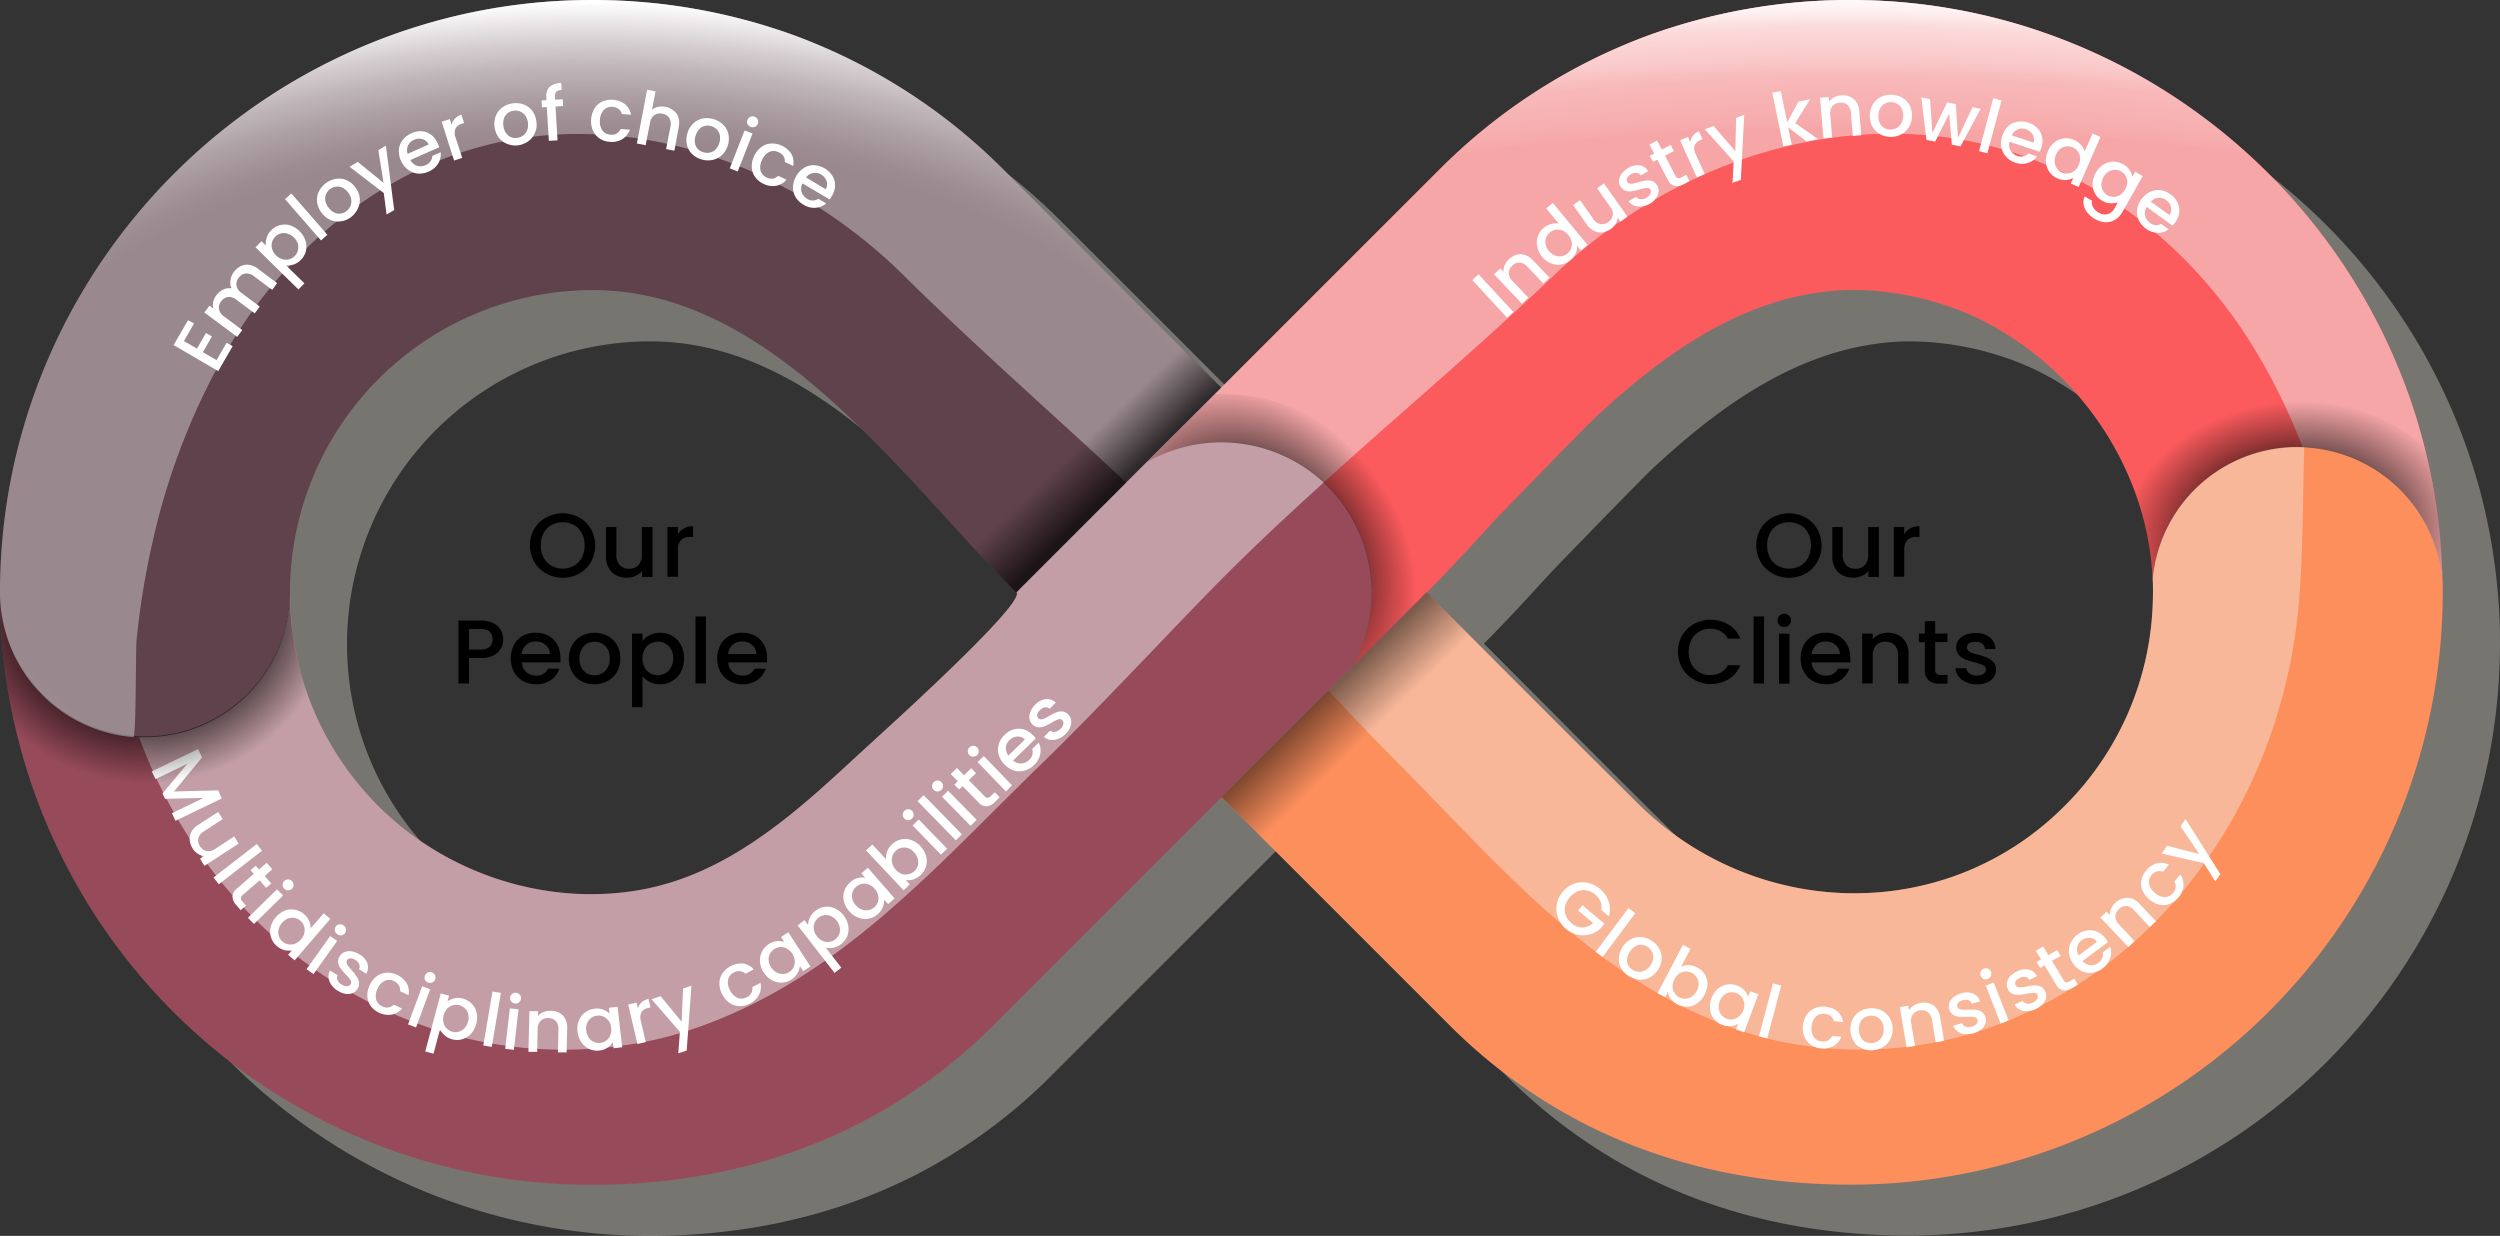
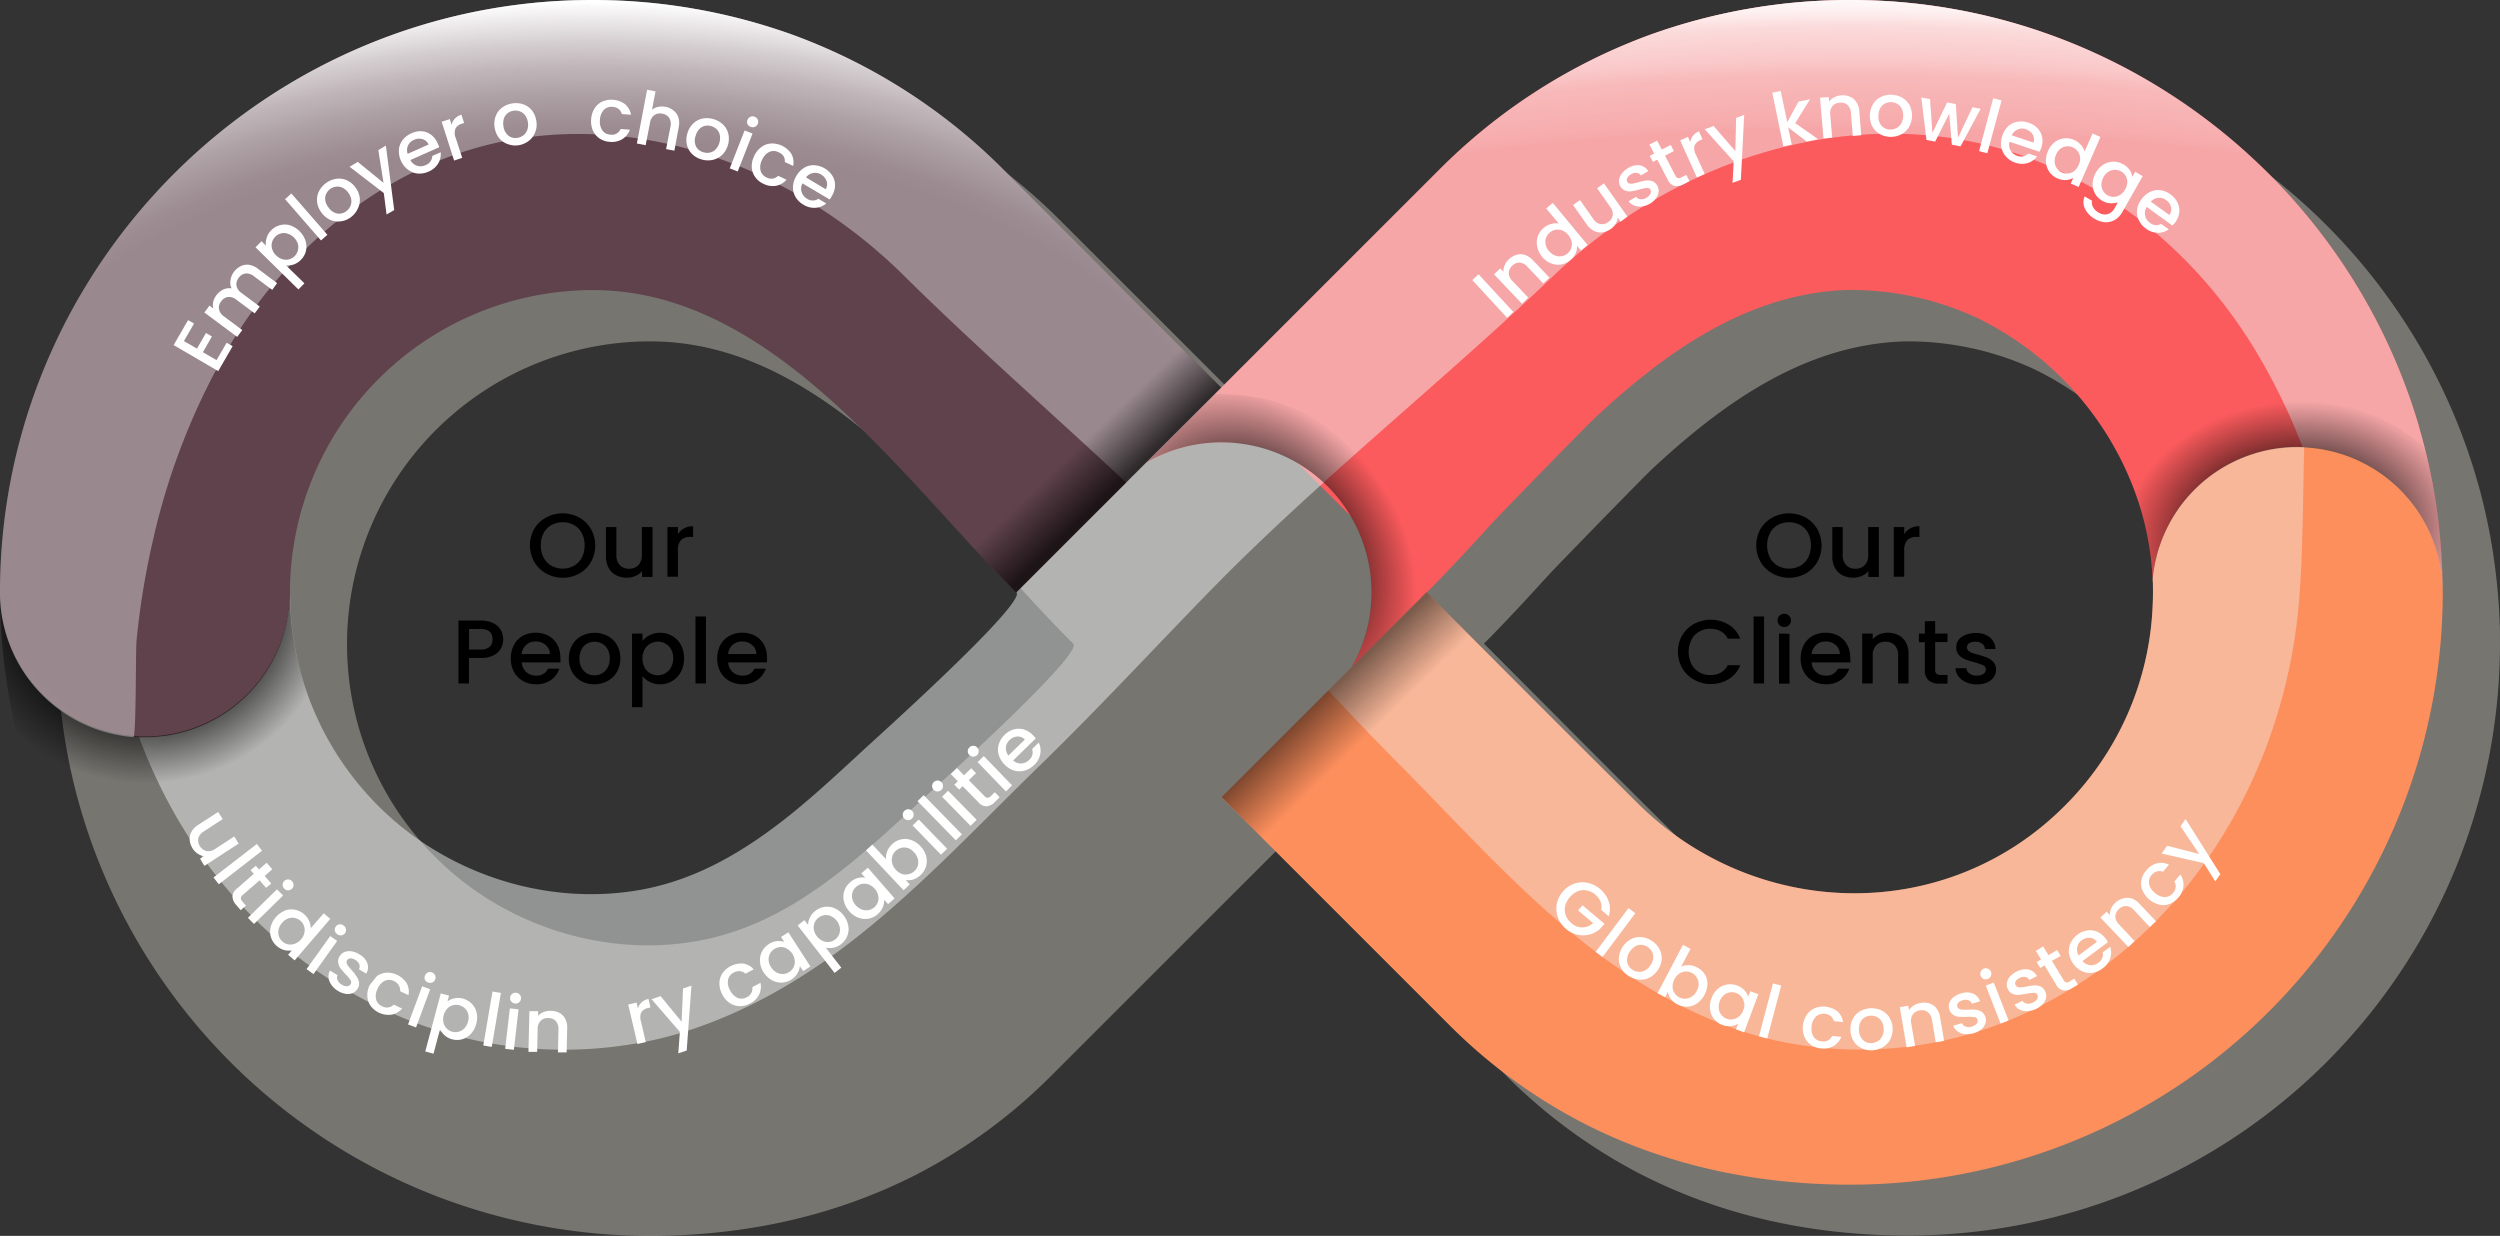
<svg xmlns="http://www.w3.org/2000/svg" xmlns:xlink="http://www.w3.org/1999/xlink" viewBox="0 0 574.89 284.2">
  <rect x="0" y="0" width="574.89" height="284.2" fill="#333333" stroke="none" />
  <defs>
    <style>
      .bcac649f-4623-4f34-8bd7-d0709adaa0e5 {
        isolation: isolate;
      }

      .fbd5e253-7fa3-4def-b634-224b55a89f20 {
        fill: #bcb8af;
      }

      .a46c2727-9517-4ccc-95ba-3cd7fd2b67ca, .b1d9c288-624c-4221-8e6b-db6faf0a4a0c, .e49ec38e-421a-4bb9-9ee7-b26814522023, .f4aa8f66-13b9-4888-b94e-db22507add1b, .fbd5e253-7fa3-4def-b634-224b55a89f20 {
        opacity: 0.5;
      }

      .a3488ee3-c9ed-46c0-909a-31259ac216db {
        fill: #fc5b5d;
      }

      .fb81c02a-6a60-43d3-89bc-4c34b279f15c {
        fill: #974b5a;
      }

      .a50333da-b478-48a4-a411-bb59127c3264 {
        fill: #5f424c;
      }

      .bac78227-ccbe-4682-ada7-48259b60f695 {
        fill: #fd8f5d;
      }

      .b0107abc-1a44-48ce-b78e-448768cb8a9c, .f4aa8f66-13b9-4888-b94e-db22507add1b {
        fill: #f1f2f2;
      }

      .a1c012be-a198-4bae-9bda-2af2764235da, .a46c2727-9517-4ccc-95ba-3cd7fd2b67ca, .a88ddf0b-180c-4f92-8803-a3ac615353ea, .b0107abc-1a44-48ce-b78e-448768cb8a9c, .b1d9c288-624c-4221-8e6b-db6faf0a4a0c, .bc6255f2-b83c-4994-a03e-536ed263a2cc, .e49ec38e-421a-4bb9-9ee7-b26814522023, .f4aa8f66-13b9-4888-b94e-db22507add1b, .fb022505-5066-4ea9-9359-250fbdcc3f03 {
        mix-blend-mode: overlay;
      }

      .bc6255f2-b83c-4994-a03e-536ed263a2cc {
        fill: url(#e2e06ec0-c0d3-4cc2-b68c-f4b4c84c442f);
      }

      .e1029ae3-ad6f-4afe-83f1-204ebb65504d {
        fill: #fff;
      }

      .a1c012be-a198-4bae-9bda-2af2764235da, .fb022505-5066-4ea9-9359-250fbdcc3f03 {
        opacity: 0.7;
      }

      .a1c012be-a198-4bae-9bda-2af2764235da {
        fill: url(#b2109e76-23b3-4dcf-95ac-6f97776bb255);
      }

      .e49ec38e-421a-4bb9-9ee7-b26814522023 {
        fill: url(#a77fcb4c-90b0-4f70-97e2-287bc383c18a);
      }

      .b1d9c288-624c-4221-8e6b-db6faf0a4a0c {
        fill: url(#acfdba37-abea-4e49-863f-e22008d3f15b);
      }

      .b0107abc-1a44-48ce-b78e-448768cb8a9c {
        opacity: 0.4;
      }

      .a88ddf0b-180c-4f92-8803-a3ac615353ea {
        fill: url(#bce36dea-18e8-44db-a74a-34860a0ab6c4);
      }

      .fb022505-5066-4ea9-9359-250fbdcc3f03 {
        fill: url(#eec16e82-3fb8-4b18-8dfb-14e25b02468b);
      }

      .a46c2727-9517-4ccc-95ba-3cd7fd2b67ca {
        fill: url(#a52ef75d-39eb-42e7-ab12-173843426c18);
      }

      .a97cf5f2-2b91-47ba-94bf-a28fa0769f94 {
        fill: #1f6c98;
      }
    </style>
    <radialGradient id="e2e06ec0-c0d3-4cc2-b68c-f4b4c84c442f" cx="425.95" cy="380.93" r="382.42" gradientTransform="translate(-99.77 806.88) rotate(-90) scale(1 1.38)" gradientUnits="userSpaceOnUse">
      <stop offset="0.92" stop-color="#fff" stop-opacity="0" />
      <stop offset="0.92" stop-color="#fff" stop-opacity="0.03" />
      <stop offset="0.93" stop-color="#fff" stop-opacity="0.1" />
      <stop offset="0.95" stop-color="#fff" stop-opacity="0.21" />
      <stop offset="0.96" stop-color="#fff" stop-opacity="0.38" />
      <stop offset="0.98" stop-color="#fff" stop-opacity="0.59" />
      <stop offset="0.99" stop-color="#fff" stop-opacity="0.84" />
      <stop offset="1" stop-color="#fff" />
    </radialGradient>
    <radialGradient id="b2109e76-23b3-4dcf-95ac-6f97776bb255" cx="33.44" cy="138.81" r="43.71" gradientTransform="translate(0 4.97) scale(1 0.96)" gradientUnits="userSpaceOnUse">
      <stop offset="0.65" />
      <stop offset="1" stop-opacity="0" />
    </radialGradient>
    <radialGradient id="a77fcb4c-90b0-4f70-97e2-287bc383c18a" cx="291.07" cy="127.19" r="31.49" gradientTransform="matrix(0.75, -0.66, 0.86, 0.99, -37.81, 192.74)" xlink:href="#b2109e76-23b3-4dcf-95ac-6f97776bb255" />
    <radialGradient id="acfdba37-abea-4e49-863f-e22008d3f15b" cx="527.47" cy="122.89" r="30.55" gradientTransform="translate(415.04 662.04) rotate(-94.94) scale(1 1.29)" xlink:href="#b2109e76-23b3-4dcf-95ac-6f97776bb255" />
    <radialGradient id="bce36dea-18e8-44db-a74a-34860a0ab6c4" cx="136.2" cy="115.77" r="201.62" gradientTransform="translate(0 49.39) scale(1 0.57)" gradientUnits="userSpaceOnUse">
      <stop offset="0.72" stop-color="#fff" stop-opacity="0" />
      <stop offset="0.75" stop-color="#fff" stop-opacity="0.03" />
      <stop offset="0.78" stop-color="#fff" stop-opacity="0.1" />
      <stop offset="0.82" stop-color="#fff" stop-opacity="0.21" />
      <stop offset="0.87" stop-color="#fff" stop-opacity="0.38" />
      <stop offset="0.92" stop-color="#fff" stop-opacity="0.59" />
      <stop offset="0.97" stop-color="#fff" stop-opacity="0.84" />
      <stop offset="1" stop-color="#fff" />
    </radialGradient>
    <linearGradient id="eec16e82-3fb8-4b18-8dfb-14e25b02468b" x1="256.54" y1="111.99" x2="241.26" y2="96.12" gradientUnits="userSpaceOnUse">
      <stop offset="0" />
      <stop offset="0.57" stop-opacity="0" />
    </linearGradient>
    <linearGradient id="a52ef75d-39eb-42e7-ab12-173843426c18" x1="304.78" y1="159.91" x2="321.25" y2="176.78" xlink:href="#eec16e82-3fb8-4b18-8dfb-14e25b02468b" />
  </defs>
  <g class="bcac649f-4623-4f34-8bd7-d0709adaa0e5">
    <g id="fd88e00f-61bb-4bbb-85ff-ba677af0043e" data-name="Layer 2">
      <g id="f738c218-8d67-48c2-a5d8-078ae1eefd55" data-name="OBJECTS">
        <g>
          <g>
            <path d="M125.6,131.87a7,7,0,0,1-2.73-2.65,7.71,7.71,0,0,1,0-7.63A7.11,7.11,0,0,1,125.6,119a7.68,7.68,0,0,1,3.77-.95,7.79,7.79,0,0,1,3.8.95,7,7,0,0,1,2.71,2.63,7.78,7.78,0,0,1,0,7.63,6.9,6.9,0,0,1-2.71,2.65,7.79,7.79,0,0,1-3.8.95A7.68,7.68,0,0,1,125.6,131.87ZM132,130.1a4.61,4.61,0,0,0,1.79-1.87,6,6,0,0,0,.64-2.83,5.88,5.88,0,0,0-.64-2.81,4.56,4.56,0,0,0-1.79-1.85,5.53,5.53,0,0,0-5.2,0,4.56,4.56,0,0,0-1.79,1.85,5.88,5.88,0,0,0-.64,2.81,6,6,0,0,0,.64,2.83,4.61,4.61,0,0,0,1.79,1.87,5.45,5.45,0,0,0,5.2,0Z" />
            <path d="M150.05,121.2v11.47h-2.41v-1.35a3.92,3.92,0,0,1-1.49,1.11,4.78,4.78,0,0,1-2,.41,5.37,5.37,0,0,1-2.46-.56,4,4,0,0,1-1.71-1.67,5.3,5.3,0,0,1-.63-2.67V121.2h2.39v6.39a3.24,3.24,0,0,0,.79,2.36,2.79,2.79,0,0,0,2.13.83,2.85,2.85,0,0,0,2.15-.83,3.24,3.24,0,0,0,.79-2.36V121.2Z" />
            <path d="M157.3,121.5a4.13,4.13,0,0,1,2.08-.49v2.46h-.61a3,3,0,0,0-2.15.7,3.37,3.37,0,0,0-.73,2.46v6h-2.41V121.2h2.41v1.66A3.68,3.68,0,0,1,157.3,121.5Z" />
            <path d="M115.2,149.09a3.87,3.87,0,0,1-1.69,1.6,6.37,6.37,0,0,1-3,.61h-2.67v5.87h-2.41V142.7h5.08a6.48,6.48,0,0,1,2.86.57,4,4,0,0,1,1.76,1.55,4.22,4.22,0,0,1,.58,2.19A4.32,4.32,0,0,1,115.2,149.09Zm-2.62-.34a2.24,2.24,0,0,0,.68-1.74q0-2.37-2.73-2.37h-2.67v4.72h2.67A3,3,0,0,0,112.58,148.75Z" />
            <path d="M128.88,152.32H120a3.17,3.17,0,0,0,1,2.21,3.32,3.32,0,0,0,2.28.83,2.82,2.82,0,0,0,2.75-1.6h2.6a5.17,5.17,0,0,1-1.91,2.59,5.72,5.72,0,0,1-3.44,1,6.05,6.05,0,0,1-3-.74,5.31,5.31,0,0,1-2.07-2.08,6.28,6.28,0,0,1-.75-3.11,6.42,6.42,0,0,1,.73-3.12,5.11,5.11,0,0,1,2-2.07,6.12,6.12,0,0,1,3-.73,6,6,0,0,1,2.94.71,5,5,0,0,1,2,2,5.88,5.88,0,0,1,.72,2.94A6.87,6.87,0,0,1,128.88,152.32Zm-2.43-1.91a2.68,2.68,0,0,0-1-2.11,3.42,3.42,0,0,0-2.3-.79,3.12,3.12,0,0,0-2.14.78,3.26,3.26,0,0,0-1.06,2.12Z" />
            <path d="M133.66,156.62a5.36,5.36,0,0,1-2.09-2.08,6.18,6.18,0,0,1-.76-3.11,6.11,6.11,0,0,1,.78-3.11,5.35,5.35,0,0,1,2.14-2.08,6.61,6.61,0,0,1,6,0,5.35,5.35,0,0,1,2.14,2.08,6.11,6.11,0,0,1,.78,3.11,6,6,0,0,1-.8,3.1,5.57,5.57,0,0,1-2.19,2.09,6.41,6.41,0,0,1-3.06.74A6.07,6.07,0,0,1,133.66,156.62Zm4.73-1.76a3.39,3.39,0,0,0,1.32-1.31,4.13,4.13,0,0,0,.51-2.12,4.21,4.21,0,0,0-.49-2.12,3.23,3.23,0,0,0-1.29-1.3,3.62,3.62,0,0,0-3.46,0,3.2,3.2,0,0,0-1.25,1.3,4.43,4.43,0,0,0-.47,2.12,4,4,0,0,0,1,2.86,3.21,3.21,0,0,0,2.42,1A3.64,3.64,0,0,0,138.39,154.86Z" />
            <path d="M149.42,146.05a5.16,5.16,0,0,1,2.39-.54,5.43,5.43,0,0,1,2.78.74,5.2,5.2,0,0,1,2,2.07,6.46,6.46,0,0,1,.71,3.06,6.65,6.65,0,0,1-.71,3.1,5.33,5.33,0,0,1-2,2.12,5.26,5.26,0,0,1-2.78.76,5.2,5.2,0,0,1-4.06-1.85v7.12h-2.41V145.7h2.41v1.69A4.82,4.82,0,0,1,149.42,146.05Zm4.91,3.28A3.37,3.37,0,0,0,153,148a3.53,3.53,0,0,0-1.74-.45,3.49,3.49,0,0,0-1.72.46,3.44,3.44,0,0,0-1.32,1.33,4.62,4.62,0,0,0,0,4.14,3.34,3.34,0,0,0,1.32,1.34,3.39,3.39,0,0,0,1.72.46,3.46,3.46,0,0,0,3.05-1.83,4.15,4.15,0,0,0,.5-2.09A4,4,0,0,0,154.33,149.33Z" />
            <path d="M162.34,141.76v15.41h-2.41V141.76Z" />
            <path d="M176.36,152.32h-8.9a3.17,3.17,0,0,0,1,2.21,3.32,3.32,0,0,0,2.29.83,2.83,2.83,0,0,0,2.75-1.6h2.6a5.19,5.19,0,0,1-1.92,2.59,5.69,5.69,0,0,1-3.43,1,6.06,6.06,0,0,1-3-.74,5.31,5.31,0,0,1-2.07-2.08,6.28,6.28,0,0,1-.75-3.11,6.42,6.42,0,0,1,.73-3.12,5.17,5.17,0,0,1,2.05-2.07,6.13,6.13,0,0,1,3-.73,6,6,0,0,1,2.94.71,4.91,4.91,0,0,1,2,2,5.88,5.88,0,0,1,.72,2.94A6.94,6.94,0,0,1,176.36,152.32Zm-2.43-1.91a2.71,2.71,0,0,0-1-2.11,3.45,3.45,0,0,0-2.31-.79,3.15,3.15,0,0,0-2.14.78,3.25,3.25,0,0,0-1.05,2.12Z" />
          </g>
          <g>
            <path d="M407.6,131.87a7,7,0,0,1-2.73-2.65,7.71,7.71,0,0,1,0-7.63A7.11,7.11,0,0,1,407.6,119a7.68,7.68,0,0,1,3.77-.95,7.79,7.79,0,0,1,3.8.95,7.06,7.06,0,0,1,2.71,2.63,7.78,7.78,0,0,1,0,7.63,7,7,0,0,1-2.71,2.65,7.79,7.79,0,0,1-3.8.95A7.68,7.68,0,0,1,407.6,131.87ZM414,130.1a4.61,4.61,0,0,0,1.79-1.87,6,6,0,0,0,.64-2.83,5.88,5.88,0,0,0-.64-2.81,4.56,4.56,0,0,0-1.79-1.85,5.52,5.52,0,0,0-5.2,0,4.56,4.56,0,0,0-1.79,1.85,5.88,5.88,0,0,0-.64,2.81,6,6,0,0,0,.64,2.83,4.61,4.61,0,0,0,1.79,1.87,5.45,5.45,0,0,0,5.2,0Z" />
            <path d="M432.05,121.2v11.47h-2.41v-1.35a3.92,3.92,0,0,1-1.49,1.11,4.78,4.78,0,0,1-2,.41,5.37,5.37,0,0,1-2.46-.56,4,4,0,0,1-1.71-1.67,5.3,5.3,0,0,1-.63-2.67V121.2h2.39v6.39a3.28,3.28,0,0,0,.79,2.36,2.79,2.79,0,0,0,2.13.83,2.85,2.85,0,0,0,2.15-.83,3.24,3.24,0,0,0,.79-2.36V121.2Z" />
            <path d="M439.3,121.5a4.13,4.13,0,0,1,2.08-.49v2.46h-.61a3,3,0,0,0-2.15.7,3.37,3.37,0,0,0-.73,2.46v6h-2.41V121.2h2.41v1.66A3.68,3.68,0,0,1,439.3,121.5Z" />
            <path d="M386.85,146.09a7.11,7.11,0,0,1,2.73-2.63,8.1,8.1,0,0,1,7.95.19,6.46,6.46,0,0,1,2.65,3.21h-2.89a3.81,3.81,0,0,0-1.59-1.7,4.73,4.73,0,0,0-2.35-.57,5.2,5.2,0,0,0-2.6.65,4.47,4.47,0,0,0-1.78,1.85,6.42,6.42,0,0,0,0,5.63,4.56,4.56,0,0,0,1.78,1.86,5.1,5.1,0,0,0,2.6.66,4.73,4.73,0,0,0,2.35-.57,3.81,3.81,0,0,0,1.59-1.7h2.89a6.4,6.4,0,0,1-2.65,3.2,7.81,7.81,0,0,1-4.18,1.13,7.69,7.69,0,0,1-3.78-1,7.16,7.16,0,0,1-2.72-2.63,7.78,7.78,0,0,1,0-7.63Z" />
            <path d="M405.66,141.76v15.41h-2.41V141.76Z" />
            <path d="M409.21,143.74a1.47,1.47,0,0,1-.44-1.08,1.49,1.49,0,0,1,1.54-1.52,1.5,1.5,0,0,1,1.53,1.52,1.44,1.44,0,0,1-.45,1.08,1.49,1.49,0,0,1-1.08.44A1.53,1.53,0,0,1,409.21,143.74Zm2.29,2v11.47h-2.41V145.7Z" />
            <path d="M425.52,152.32h-8.91a3.17,3.17,0,0,0,1,2.21,3.32,3.32,0,0,0,2.28.83,2.82,2.82,0,0,0,2.75-1.6h2.61a5.25,5.25,0,0,1-1.92,2.59,5.7,5.7,0,0,1-3.44,1,6.05,6.05,0,0,1-3-.74,5.31,5.31,0,0,1-2.07-2.08,6.28,6.28,0,0,1-.75-3.11,6.42,6.42,0,0,1,.73-3.12,5.17,5.17,0,0,1,2-2.07,6.12,6.12,0,0,1,3-.73,6,6,0,0,1,2.94.71,5,5,0,0,1,2,2,5.88,5.88,0,0,1,.72,2.94A8.17,8.17,0,0,1,425.52,152.32Zm-2.43-1.91a2.72,2.72,0,0,0-1-2.11,3.4,3.4,0,0,0-2.3-.79,3.15,3.15,0,0,0-2.14.78,3.25,3.25,0,0,0-1.05,2.12Z" />
            <path d="M436.57,146.07a4.08,4.08,0,0,1,1.7,1.67,5.4,5.4,0,0,1,.61,2.67v6.76h-2.39v-6.41a3.28,3.28,0,0,0-.78-2.36,2.8,2.8,0,0,0-2.14-.83,2.83,2.83,0,0,0-2.14.83,3.24,3.24,0,0,0-.79,2.36v6.41h-2.42V145.7h2.42V147a3.87,3.87,0,0,1,1.51-1.1,4.76,4.76,0,0,1,2-.4A5.38,5.38,0,0,1,436.57,146.07Z" />
            <path d="M445,147.64V154a1.2,1.2,0,0,0,.31.92,1.53,1.53,0,0,0,1.05.29h1.48v2H446a3.71,3.71,0,0,1-2.5-.75,3,3,0,0,1-.87-2.43v-6.35h-1.37V145.7h1.37v-2.86H445v2.86h2.84v1.94Z" />
            <path d="M452.09,156.87a4.22,4.22,0,0,1-1.72-1.33,3.25,3.25,0,0,1-.68-1.89h2.49a1.68,1.68,0,0,0,.71,1.22,2.58,2.58,0,0,0,1.62.49,2.84,2.84,0,0,0,1.58-.38,1.17,1.17,0,0,0,.56-1,1,1,0,0,0-.63-1,11.37,11.37,0,0,0-2-.69,16.48,16.48,0,0,1-2.14-.69,3.69,3.69,0,0,1-1.43-1,2.64,2.64,0,0,1-.6-1.81,2.74,2.74,0,0,1,.55-1.67A3.65,3.65,0,0,1,452,146a6,6,0,0,1,2.36-.44,4.94,4.94,0,0,1,3.21,1,3.55,3.55,0,0,1,1.3,2.7h-2.41a1.7,1.7,0,0,0-.64-1.23,2.36,2.36,0,0,0-1.54-.46,2.58,2.58,0,0,0-1.46.35,1.1,1.1,0,0,0-.51.94,1,1,0,0,0,.34.77,2.39,2.39,0,0,0,.82.49q.5.18,1.44.45a15,15,0,0,1,2.08.68,3.74,3.74,0,0,1,1.41,1A2.58,2.58,0,0,1,459,154a3,3,0,0,1-.54,1.75,3.68,3.68,0,0,1-1.56,1.2,5.75,5.75,0,0,1-2.36.44A5.87,5.87,0,0,1,452.09,156.87Z" />
          </g>
          <g>
            <path class="fbd5e253-7fa3-4def-b634-224b55a89f20" d="M574.88,146.73c0-1.2,0-2.39-.07-3.57,0-.51,0-1-.07-1.51,0-.77-.07-1.53-.12-2.3,0-.59-.09-1.18-.13-1.76s-.1-1.32-.17-2a135.11,135.11,0,0,0-3.9-22.25c0-.09,0-.2-.08-.3q-.4-1.52-.84-3a.11.11,0,0,0,0,0C553,53.3,500.48,11.74,438.68,11.74h-.36a135.6,135.6,0,0,0-45.71,8A132.84,132.84,0,0,0,344,50.85L294.08,100.8l0,0-.07.08L277.3,84.16,265.55,72.41,244,50.88a133,133,0,0,0-48.56-31.1,135.89,135.89,0,0,0-45.73-8h-.36C74.77,11.78,13.7,72.37,13.17,147v1c0,.3,0,.57,0,.87a137,137,0,0,0,4.12,32.58A136.36,136.36,0,0,0,149.38,284.2c22.6,0,43.4-4.83,61.83-14.35a124.39,124.39,0,0,0,30.69-22.64L294,195.13l0,0,.07-.07,52.09,52.09a124.42,124.42,0,0,0,30.69,22.63c18.43,9.53,39.22,14.34,61.83,14.34A136.16,136.16,0,0,0,574.88,148.83c0-.28,0-.58,0-.86v-1C574.89,146.89,574.88,146.81,574.88,146.73ZM240.19,157.05c-9.24,9.71-24.88,23.82-26.61,25.41-6.23,5.75-12.55,11.74-19.28,17.09-10,8-21,14.55-34,16.85-21.76,3.85-44.8-3.79-60.3-19.42a69,69,0,0,1-20.2-49v-.48a69.68,69.68,0,0,1,69.54-69h.19c33.06,0,58.48,27.59,81.11,52.34,5.53,6.05,10.88,11.92,16.16,17.19C247.58,148.75,244.63,152.4,240.19,157.05Zm268-6.08a68.85,68.85,0,0,1-20.12,46c-27.43,27.63-71.16,26.37-98.19-.36q-16.06-15.87-32-31.92-8.31-8.35-16.64-16.69c5.11-5.09,10.29-10.77,15.63-16.6,10-10.34,21.38-22,23.26-23.75,13.86-12.87,30-24.92,49.1-28.25a60.06,60.06,0,0,1,8.89-.9h.57a69.15,69.15,0,0,1,28.92,6.32,72.43,72.43,0,0,1,36.2,39.36,67.57,67.57,0,0,1,4.34,20.81c0,.83.06,1.65.06,2.51C508.22,148.62,508.2,149.8,508.15,151Z" />
            <g>
              <g>
                <path class="a3488ee3-c9ed-46c0-909a-31259ac216db" d="M561.72,135.24v1a33.45,33.45,0,0,0-31.85-33.41h-.33c-.42,0-.84,0-1.26,0A33.44,33.44,0,0,0,495,133.14a.13.13,0,0,0,0,.06,67.33,67.33,0,0,0-4.33-20.81A72.39,72.39,0,0,0,454.43,73a69,69,0,0,0-28.92-6.33H425a61.46,61.46,0,0,0-8.9.91C397,71,380.82,83,367,95.87c-1.89,1.76-13.3,13.42-23.27,23.75-5.33,5.84-10.52,11.52-15.63,16.61h0l0,0-17.36,17.36a34.24,34.24,0,0,0,4.68-17.34c0-.74,0-1.48-.07-2.2,0-.28,0-.56-.07-.84-.05-.59-.12-1.19-.2-1.78,0-.34-.1-.68-.15-1l-.18-1c-.06-.32-.13-.64-.21-.94s-.15-.63-.23-.94-.16-.62-.25-.93-.18-.61-.28-.91-.2-.61-.3-.91-.21-.59-.32-.89-.24-.58-.35-.88-.25-.58-.38-.86c-.24-.56-.51-1.1-.78-1.64a.21.21,0,0,0,0-.07c-.29-.56-.59-1.1-.91-1.64l-7.11-7.11-5.31-5.31-.68-.38-.6-.32a31.49,31.49,0,0,0-4.44-2l-.74-.26c-.79-.27-1.58-.5-2.39-.7l-.74-.18-.79-.17-.38-.08-.81-.15-1.09-.16c-.32,0-.64-.09-1-.12l-.83-.08-.72-.06c-.33,0-.67,0-1,0s-.78,0-1.18,0a34.39,34.39,0,0,0-17.39,4.7l15.8-15.78,1.54-1.54.07-.08,0,0L309.3,60.67l21.56-21.55A132.75,132.75,0,0,1,379.43,8a136,136,0,0,1,45.72-8h.35c61.8,0,114.3,41.56,130.81,98.24a.14.14,0,0,1,0,.06c.29,1,.57,2,.84,3,0,.1.05.21.08.31a135.18,135.18,0,0,1,3.9,22.24c.06.66.11,1.32.17,2s.09,1.18.12,1.77c0,.77.09,1.53.12,2.3,0,.5.05,1,.07,1.5,0,1.19.07,2.38.08,3.57C561.71,135.08,561.72,135.16,561.72,135.24Z" />
-                 <path class="fb81c02a-6a60-43d3-89bc-4c34b279f15c" d="M315.36,136.24a34.24,34.24,0,0,1-4.68,17.34L298.21,166l-17.3,17.32-.07.06,0,0-52.09,52.08A123.91,123.91,0,0,1,198,258.11c-18.42,9.52-39.22,14.35-61.83,14.35A135.92,135.92,0,0,1,0,137.14a33.34,33.34,0,0,0,32,32.4c.45,0,.91,0,1.36,0a33.34,33.34,0,0,0,33.34-33.32,69.07,69.07,0,0,0,20.19,49c15.51,15.62,38.54,23.26,60.31,19.42,13-2.31,23.92-8.88,34-16.86,6.73-5.35,13-11.34,19.29-17.09,1.72-1.58,17.37-15.7,26.61-25.4,4.43-4.66,7.39-8.31,6.64-9.08l29.81-29.81a34.39,34.39,0,0,1,17.39-4.7c.4,0,.8,0,1.18,0s.68,0,1,0l.72.06.83.08c.33,0,.65.07,1,.12l1.09.16.81.15.38.08.79.17.74.18c.81.2,1.6.43,2.39.7.24.08.49.16.74.26a31.49,31.49,0,0,1,4.44,2c.21.1.41.21.6.32l.68.38a34.78,34.78,0,0,1,6.13,4.57,34.14,34.14,0,0,1,6.29,7.85c.32.54.62,1.08.91,1.64a.21.21,0,0,1,0,.07c.27.54.54,1.08.78,1.64.13.28.26.57.38.86s.23.59.35.88.22.6.32.89.21.61.3.91.19.61.28.91.17.62.25.93.16.62.23.94.15.62.21.94l.18,1c.05.34.11.68.15,1,.09.59.15,1.18.2,1.79,0,0,0,.07,0,.11l.06.72C315.33,134.76,315.36,135.5,315.36,136.24Z" />
                <path class="a50333da-b478-48a4-a411-bb59127c3264" d="M280.81,89.11,259,111l-25.29,25.28C228.39,131,223,125.1,217.51,119.05c-22.63-24.75-48.06-52.34-81.12-52.34h-.19a69.67,69.67,0,0,0-69.53,69v.49a33.34,33.34,0,0,1-33.34,33.32c-.89,0-1.78,0-2.65-.1h0A33.34,33.34,0,0,1,0,137.14c0-.29,0-.57,0-.86v-1C.52,60.63,61.59,0,136.2,0h.37a136,136,0,0,1,45.72,8,132.91,132.91,0,0,1,48.57,31.1l21.51,21.52,11.76,11.76Z" />
                <path class="bac78227-ccbe-4682-ada7-48259b60f695" d="M561.72,136.24c0,.28,0,.58,0,.85a136.2,136.2,0,0,1-136.2,135.33c-22.6,0-43.4-4.82-61.82-14.35A124,124,0,0,1,333,235.44l-17.57-17.57-34.51-34.51,24.57-24.57,22.57-22.58,16.66,16.7q15.94,16,32,31.93c27,26.73,70.76,28,98.19.36a68.87,68.87,0,0,0,20.11-46c.06-1.17.08-2.34.07-3.53,0-.84,0-1.66-.07-2.5a33.44,33.44,0,0,1,33.31-30.4q.79,0,1.59,0A33.45,33.45,0,0,1,561.72,136.24Z" />
              </g>
              <path class="f4aa8f66-13b9-4888-b94e-db22507add1b" d="M304.35,111l-.81.73c-8.92,8.08-17.68,16.31-26,24.89-12.66,13-25,26.33-38,39-13.89,13.47-27.36,28-42.75,40.09-11.28,8.83-23.88,16.38-37.56,20.95-2.92,1-5.88,1.81-8.89,2.49a97,97,0,0,1-60.73-6.41C61.78,220.19,42,196.68,32,169.54c.45,0,.91,0,1.36,0a33.34,33.34,0,0,0,33.34-33.32,69.07,69.07,0,0,0,20.19,49c15.51,15.62,38.54,23.26,60.31,19.42,13-2.31,23.92-8.88,34-16.86,6.73-5.35,13-11.34,19.29-17.09,1.72-1.58,17.37-15.7,26.61-25.4,4.43-4.66,7.39-8.31,6.64-9.08l29.81-29.81,15.8-15.78,1.54-1.54.07-.08,0,0L309.3,60.67l21.56-21.55A132.75,132.75,0,0,1,379.43,8a136,136,0,0,1,45.72-8h.35c61.8,0,114.3,41.56,130.81,98.24a.14.14,0,0,1,0,.06c.29,1,.57,2,.84,3,0,.1.05.21.08.31a135.18,135.18,0,0,1,3.9,22.24c.06.66.11,1.32.17,2s.09,1.18.12,1.77c0,.77.09,1.53.12,2.3,0,.5.05,1,.07,1.5,0,1.19.07,2.38.08,3.57,0,.09,0,.17,0,.25v1a33.45,33.45,0,0,0-31.85-33.41h-.33a141.54,141.54,0,0,0-11.32-23c-15.29-24.94-40.73-44.39-71-48.29-33.31-4.3-66.37,9.33-89.84,31.76-16.89,16.13-34.81,31.25-52.15,46.89" />
              <path class="bc6255f2-b83c-4994-a03e-536ed263a2cc" d="M304.35,111l-.81.73c-8.92,8.08-17.68,16.31-26,24.89-12.66,13-25,26.33-38,39-13.89,13.47-27.36,28-42.75,40.09-11.28,8.83-23.88,16.38-37.56,20.95-2.92,1-5.88,1.81-8.89,2.49a97,97,0,0,1-60.73-6.41C61.78,220.19,42,196.68,32,169.54c.45,0,.91,0,1.36,0a33.34,33.34,0,0,0,33.34-33.32,69.07,69.07,0,0,0,20.19,49c15.51,15.62,38.54,23.26,60.31,19.42,13-2.31,23.92-8.88,34-16.86,6.73-5.35,13-11.34,19.29-17.09,1.72-1.58,17.37-15.7,26.61-25.4,4.43-4.66,7.39-8.31,6.64-9.08l29.81-29.81,15.8-15.78,1.54-1.54.07-.08,0,0L309.3,60.67l21.56-21.55A132.75,132.75,0,0,1,379.43,8a136,136,0,0,1,45.72-8h.35c61.8,0,114.3,41.56,130.81,98.24a.14.14,0,0,1,0,.06c.29,1,.57,2,.84,3,0,.1.05.21.08.31a135.18,135.18,0,0,1,3.9,22.24c.06.66.11,1.32.17,2s.09,1.18.12,1.77c0,.77.09,1.53.12,2.3,0,.5.05,1,.07,1.5,0,1.19.07,2.38.08,3.57,0,.09,0,.17,0,.25v1a33.45,33.45,0,0,0-31.85-33.41h-.33a141.54,141.54,0,0,0-11.32-23c-15.29-24.94-40.73-44.39-71-48.29-33.31-4.3-66.37,9.33-89.84,31.76-16.89,16.13-34.81,31.25-52.15,46.89" />
              <g>
-                 <path class="e1029ae3-ad6f-4afe-83f1-204ebb65504d" d="M51,183.61l-10.65,5.13L39.54,187l7.29-3.52-8.88.22-.59-1.22,5.69-6.83-7.29,3.51-.86-1.77,10.64-5.13.93,1.91L40,182l10.17-.25Z" />
                <path class="e1029ae3-ad6f-4afe-83f1-204ebb65504d" d="M54.87,194,47,199.11,46,197.46l.92-.61a3,3,0,0,1-1.42-.52,4,4,0,0,1-1.16-1.15,4.45,4.45,0,0,1-.71-1.94,3.29,3.29,0,0,1,.37-1.91,4.45,4.45,0,0,1,1.54-1.62l4.62-3,1.06,1.63-4.37,2.86a2.69,2.69,0,0,0-1.26,1.59,2.61,2.61,0,0,0,1.91,2.92,2.64,2.64,0,0,0,2-.51l4.37-2.86Z" />
                <path class="e1029ae3-ad6f-4afe-83f1-204ebb65504d" d="M60.25,195.63l-9.94,7.71-1.21-1.56,9.95-7.7Z" />
                <path class="e1029ae3-ad6f-4afe-83f1-204ebb65504d" d="M59.69,202.44l-3.91,3.4a1,1,0,0,0-.4.69,1.24,1.24,0,0,0,.38.79l.8.92-1.22,1.06-1-1.18a3.08,3.08,0,0,1-.88-1.93,2.51,2.51,0,0,1,1-1.84l3.91-3.41-.74-.85,1.19-1,.74.84,1.76-1.53,1.3,1.5-1.75,1.53,1.51,1.74-1.19,1Z" />
                <path class="e1029ae3-ad6f-4afe-83f1-204ebb65504d" d="M65.11,205.92l-6.7,6.55L57,211.06l6.69-6.55ZM65,203.47a1.25,1.25,0,0,1,1.26-1.24,1.25,1.25,0,0,1,.88.39,1.22,1.22,0,0,1,.36.88,1.19,1.19,0,0,1-.37.88,1.26,1.26,0,0,1-.89.36,1.2,1.2,0,0,1-.87-.38A1.23,1.23,0,0,1,65,203.47Z" />
                <path class="e1029ae3-ad6f-4afe-83f1-204ebb65504d" d="M65.45,209.39a4.49,4.49,0,0,1,5.6,2.31,3.81,3.81,0,0,1,.4,1.75l3-3.43,1.5,1.29-8.2,9.54-1.5-1.29.92-1.07a3.84,3.84,0,0,1-1.75,0,4.56,4.56,0,0,1-3.09-2.9,4.42,4.42,0,0,1-.1-2.37,5.59,5.59,0,0,1,3.27-3.81ZM70,214.46a2.78,2.78,0,0,0-.09-1.52,2.87,2.87,0,0,0-2.14-1.85,2.81,2.81,0,0,0-1.51.12,3.35,3.35,0,0,0-1.39,1,3.45,3.45,0,0,0-.81,1.56,2.85,2.85,0,0,0,.09,1.54,2.75,2.75,0,0,0,.82,1.21,2.81,2.81,0,0,0,1.32.64,2.86,2.86,0,0,0,1.52-.14,3.53,3.53,0,0,0,1.41-1A3.32,3.32,0,0,0,70,214.46Z" />
                <path class="e1029ae3-ad6f-4afe-83f1-204ebb65504d" d="M77.54,216.37,72.08,224l-1.59-1.14,5.45-7.61ZM77,214a1.19,1.19,0,0,1,.22-.93,1.17,1.17,0,0,1,.81-.51,1.23,1.23,0,0,1,.94.23,1.24,1.24,0,1,1-1.45,2A1.24,1.24,0,0,1,77,214Z" />
                <path class="e1029ae3-ad6f-4afe-83f1-204ebb65504d" d="M76.19,226.45a3.56,3.56,0,0,1-.64-1.67,2.78,2.78,0,0,1,.33-1.6l1.74,1.06a1.39,1.39,0,0,0,0,1.15,2.11,2.11,0,0,0,.92,1,2.22,2.22,0,0,0,1.26.4.94.94,0,0,0,.81-.45.8.8,0,0,0,0-.93,8.73,8.73,0,0,0-1.08-1.32,16.24,16.24,0,0,1-1.2-1.39,3,3,0,0,1-.56-1.32,2.11,2.11,0,0,1,.35-1.51,2.28,2.28,0,0,1,1.09-.94,3,3,0,0,1,1.61-.17,4.89,4.89,0,0,1,1.83.7,4,4,0,0,1,1.81,2,2.84,2.84,0,0,1-.24,2.43l-1.68-1a1.36,1.36,0,0,0,.08-1.13,1.93,1.93,0,0,0-.88-1,2.08,2.08,0,0,0-1.17-.38.93.93,0,0,0-.75.44.82.82,0,0,0-.09.68,1.86,1.86,0,0,0,.37.69q.26.33.81.93A12.92,12.92,0,0,1,82,224.56a3.14,3.14,0,0,1,.56,1.3,2.17,2.17,0,0,1-.33,1.5,2.44,2.44,0,0,1-1.12,1,3,3,0,0,1-1.6.18,4.69,4.69,0,0,1-1.83-.7A4.93,4.93,0,0,1,76.19,226.45Z" />
-                 <path class="e1029ae3-ad6f-4afe-83f1-204ebb65504d" d="M86.64,224.49a4.21,4.21,0,0,1,2.21-.82,5.33,5.33,0,0,1,4.68,2.44,4,4,0,0,1,.4,2.73l-1.92-.9a2.25,2.25,0,0,0-.29-1.34,2.42,2.42,0,0,0-1.13-1,2.36,2.36,0,0,0-2.1-.06,3.51,3.51,0,0,0-1.65,1.82,3.56,3.56,0,0,0-.36,2.44,2.37,2.37,0,0,0,1.38,1.59,2.19,2.19,0,0,0,2.68-.37l1.92.9a4.22,4.22,0,0,1-2.38,1.4,5.14,5.14,0,0,1-4.84-2,4.22,4.22,0,0,1-.77-2.24,5.11,5.11,0,0,1,.55-2.55A5.32,5.32,0,0,1,86.64,224.49Z" />
+                 <path class="e1029ae3-ad6f-4afe-83f1-204ebb65504d" d="M86.64,224.49a4.21,4.21,0,0,1,2.21-.82,5.33,5.33,0,0,1,4.68,2.44,4,4,0,0,1,.4,2.73l-1.92-.9a2.25,2.25,0,0,0-.29-1.34,2.42,2.42,0,0,0-1.13-1,2.36,2.36,0,0,0-2.1-.06,3.51,3.51,0,0,0-1.65,1.82,3.56,3.56,0,0,0-.36,2.44,2.37,2.37,0,0,0,1.38,1.59,2.19,2.19,0,0,0,2.68-.37l1.92.9a4.22,4.22,0,0,1-2.38,1.4,5.14,5.14,0,0,1-4.84-2,4.22,4.22,0,0,1-.77-2.24,5.11,5.11,0,0,1,.55-2.55Z" />
                <path class="e1029ae3-ad6f-4afe-83f1-204ebb65504d" d="M98.92,227.48l-3.25,8.79-1.84-.69,3.25-8.78Zm-1.19-2.14a1.23,1.23,0,0,1,0-1,1.23,1.23,0,0,1,1.61-.72,1.24,1.24,0,0,1,.74,1.59,1.23,1.23,0,0,1-.65.71,1.25,1.25,0,0,1-1,0A1.28,1.28,0,0,1,97.73,225.34Z" />
                <path class="e1029ae3-ad6f-4afe-83f1-204ebb65504d" d="M104.48,229.57a4.26,4.26,0,0,1,2,.07,4.53,4.53,0,0,1,2,1.17,4.26,4.26,0,0,1,1.12,2.05,5.12,5.12,0,0,1-.08,2.57,5.32,5.32,0,0,1-1.22,2.29A4.29,4.29,0,0,1,104,239a4.13,4.13,0,0,1-1.75-.92,4.37,4.37,0,0,1-1.06-1.4l-1.5,5.62-1.9-.51,3.57-13.35,1.9.51-.36,1.33A4,4,0,0,1,104.48,229.57Zm3.19,3.62a2.74,2.74,0,0,0-.76-1.31,2.86,2.86,0,0,0-1.28-.72,2.78,2.78,0,0,0-1.46,0,2.72,2.72,0,0,0-1.31.77,3.68,3.68,0,0,0-.87,3.26,2.78,2.78,0,0,0,.75,1.34,2.83,2.83,0,0,0,4.06-.08,3.52,3.52,0,0,0,.83-1.54A3.26,3.26,0,0,0,107.67,233.19Z" />
                <path class="e1029ae3-ad6f-4afe-83f1-204ebb65504d" d="M115.19,228.33l-2.11,12.41-1.94-.33L113.25,228Z" />
                <path class="e1029ae3-ad6f-4afe-83f1-204ebb65504d" d="M119.24,232.1l-1.07,9.31-2-.23,1.08-9.3Zm-1.66-1.8a1.16,1.16,0,0,1-.26-.92,1.19,1.19,0,0,1,.46-.84,1.27,1.27,0,0,1,.93-.25,1.22,1.22,0,0,1,.83.46,1.16,1.16,0,0,1,.26.92,1.19,1.19,0,0,1-.46.84,1.23,1.23,0,0,1-.91.25A1.19,1.19,0,0,1,117.58,230.3Z" />
                <path class="e1029ae3-ad6f-4afe-83f1-204ebb65504d" d="M128.62,232.9a3.31,3.31,0,0,1,1.36,1.39,4.43,4.43,0,0,1,.45,2.19L130.3,242l-2,0,.12-5.23a2.73,2.73,0,0,0-.59-1.95,2.3,2.3,0,0,0-1.73-.71,2.33,2.33,0,0,0-1.77.63,2.67,2.67,0,0,0-.69,1.91l-.12,5.24-2,0,.22-9.36,2,0,0,1.07a3.46,3.46,0,0,1,1.26-.87,4,4,0,0,1,1.6-.28A4.2,4.2,0,0,1,128.62,232.9Z" />
-                 <path class="e1029ae3-ad6f-4afe-83f1-204ebb65504d" d="M133.11,234.69a4.35,4.35,0,0,1,1.42-1.87,4.46,4.46,0,0,1,2.19-.85,4.16,4.16,0,0,1,2,.2,4.07,4.07,0,0,1,1.46.93l-.16-1.36,2-.22,1.06,9.31-2,.22-.16-1.38a4,4,0,0,1-1.23,1.25,4.14,4.14,0,0,1-1.9.66,4.29,4.29,0,0,1-2.3-.36,4.51,4.51,0,0,1-1.8-1.54,5.3,5.3,0,0,1-.88-2.44A5.2,5.2,0,0,1,133.11,234.69Zm6.84.07a2.92,2.92,0,0,0-1.18-1,2.77,2.77,0,0,0-1.45-.21,2.8,2.8,0,0,0-2.3,1.71,3.74,3.74,0,0,0,.38,3.35,2.8,2.8,0,0,0,2.63,1.21,2.92,2.92,0,0,0,1.37-.53,2.84,2.84,0,0,0,.93-1.21,3.5,3.5,0,0,0,.21-1.73A3.39,3.39,0,0,0,140,234.76Z" />
                <path class="e1029ae3-ad6f-4afe-83f1-204ebb65504d" d="M147.56,230.48a3.37,3.37,0,0,1,1.56-.77l.45,1.95-.48.12a2.43,2.43,0,0,0-1.58.95,2.77,2.77,0,0,0-.13,2.09l1.12,4.8-1.92.45L144.46,231l1.92-.45.31,1.32A3.06,3.06,0,0,1,147.56,230.48Z" />
                <path class="e1029ae3-ad6f-4afe-83f1-204ebb65504d" d="M159,226.65l-1.09,14.92-1.93.65.36-4.93-6.51-7.52,2.08-.71,4.83,5.9.33-7.65Z" />
                <path class="e1029ae3-ad6f-4afe-83f1-204ebb65504d" d="M165.44,226.08a4.17,4.17,0,0,1,.68-2.26,5.38,5.38,0,0,1,4.78-2.25,4,4,0,0,1,2.42,1.34l-1.89,1a2.23,2.23,0,0,0-1.23-.58,2.5,2.5,0,0,0-1.46.31,2.41,2.41,0,0,0-1.31,1.64,3.47,3.47,0,0,0,.45,2.42,3.61,3.61,0,0,0,1.72,1.77,2.4,2.4,0,0,0,2.1-.14A2.19,2.19,0,0,0,173,227l1.88-1a4.18,4.18,0,0,1-.33,2.73,4.61,4.61,0,0,1-2.12,2.06,4.82,4.82,0,0,1-2.42.58,4.2,4.2,0,0,1-2.25-.75,5.12,5.12,0,0,1-1.7-2A5.24,5.24,0,0,1,165.44,226.08Z" />
                <path class="e1029ae3-ad6f-4afe-83f1-204ebb65504d" d="M174.76,221.12a4.37,4.37,0,0,1,2-4,4.1,4.1,0,0,1,1.88-.7,4,4,0,0,1,1.71.18l-.74-1.14,1.67-1.08,5.08,7.87-1.67,1.07-.76-1.17a3.9,3.9,0,0,1-.54,1.67,4.47,4.47,0,0,1-3.64,2.14,4.49,4.49,0,0,1-2.29-.58,5.26,5.26,0,0,1-1.87-1.8A5.14,5.14,0,0,1,174.76,221.12Zm6.16-3a2.82,2.82,0,0,0-1.48-.34,2.93,2.93,0,0,0-2.38,1.53,2.73,2.73,0,0,0-.31,1.48,3.19,3.19,0,0,0,.56,1.62,3.4,3.4,0,0,0,1.27,1.21,2.91,2.91,0,0,0,1.5.36,2.83,2.83,0,0,0,1.39-.45,2.86,2.86,0,0,0,1-1.08,2.77,2.77,0,0,0,.29-1.5,3.37,3.37,0,0,0-.57-1.64A3.31,3.31,0,0,0,180.92,218.15Z" />
                <path class="e1029ae3-ad6f-4afe-83f1-204ebb65504d" d="M186.24,211a4.06,4.06,0,0,1,1.27-1.55,4.42,4.42,0,0,1,2.16-.92,4.3,4.3,0,0,1,2.31.35,5.16,5.16,0,0,1,2,1.61,5.26,5.26,0,0,1,1.08,2.36,4.31,4.31,0,0,1-1.62,4.24,4.13,4.13,0,0,1-1.79.84,4.34,4.34,0,0,1-1.76,0l3.57,4.59-1.55,1.21-8.48-10.92,1.55-1.21.85,1.09A3.88,3.88,0,0,1,186.24,211Zm4.81-.35a2.7,2.7,0,0,0-1.5-.19,2.92,2.92,0,0,0-1.35.58,2.85,2.85,0,0,0-1.06,2.68,3.67,3.67,0,0,0,2.07,2.66,2.7,2.7,0,0,0,1.52.21,2.81,2.81,0,0,0,1.34-.56,2.82,2.82,0,0,0,1.05-2.72,3.55,3.55,0,0,0-.72-1.59A3.29,3.29,0,0,0,191.05,210.68Z" />
                <path class="e1029ae3-ad6f-4afe-83f1-204ebb65504d" d="M194.05,207.2a4.34,4.34,0,0,1,1.43-4.29,4.21,4.21,0,0,1,1.76-1,4,4,0,0,1,1.72-.07l-.9-1,1.5-1.31,6.16,7.06-1.5,1.31-.92-1a3.91,3.91,0,0,1-.3,1.73,4.48,4.48,0,0,1-3.29,2.63,4.43,4.43,0,0,1-2.35-.25,5.17,5.17,0,0,1-2.11-1.51A5.12,5.12,0,0,1,194.05,207.2Zm5.68-3.82a2.85,2.85,0,0,0-1.52-.12,2.75,2.75,0,0,0-1.31.65,2.79,2.79,0,0,0-.93,2.71,3.44,3.44,0,0,0,.8,1.53,3.49,3.49,0,0,0,1.42,1,2.83,2.83,0,0,0,1.54.13,2.72,2.72,0,0,0,1.31-.63,2.78,2.78,0,0,0,.82-1.21,2.73,2.73,0,0,0,.08-1.53,3.42,3.42,0,0,0-.8-1.54A3.38,3.38,0,0,0,199.73,203.38Z" />
                <path class="e1029ae3-ad6f-4afe-83f1-204ebb65504d" d="M204,195.81a4.37,4.37,0,0,1,1.12-1.65,4.43,4.43,0,0,1,2.06-1.13,4.22,4.22,0,0,1,2.33.13,5.35,5.35,0,0,1,2.15,1.42,5.42,5.42,0,0,1,1.3,2.24,4.34,4.34,0,0,1,0,2.37,4.61,4.61,0,0,1-2.95,3.05,3.84,3.84,0,0,1-1.73.13l.93,1-1.43,1.35-8.63-9.16,1.44-1.35,3.16,3.36A3.73,3.73,0,0,1,204,195.81Zm4.76-.79a2.69,2.69,0,0,0-1.51-.05,2.93,2.93,0,0,0-1.29.71,2.81,2.81,0,0,0-.8,2.76A3.39,3.39,0,0,0,206,200a3.48,3.48,0,0,0,1.46,1A2.68,2.68,0,0,0,209,201a2.85,2.85,0,0,0,2.06-1.94,2.91,2.91,0,0,0,0-1.55,3.48,3.48,0,0,0-.87-1.51A3.21,3.21,0,0,0,208.75,195Z" />
                <path class="e1029ae3-ad6f-4afe-83f1-204ebb65504d" d="M208.82,188.6a1.26,1.26,0,0,1-1.23-1.27,1.23,1.23,0,0,1,.4-.88,1.21,1.21,0,0,1,.88-.36,1.18,1.18,0,0,1,.87.39,1.15,1.15,0,0,1,.36.88,1.28,1.28,0,0,1-1.28,1.24Zm2.45-.15,6.53,6.72-1.42,1.37-6.52-6.72Z" />
                <path class="e1029ae3-ad6f-4afe-83f1-204ebb65504d" d="M212.4,182.86l8.8,9-1.41,1.37-8.8-9Z" />
                <path class="e1029ae3-ad6f-4afe-83f1-204ebb65504d" d="M215.57,182a1.24,1.24,0,0,1-.84-2.14,1.21,1.21,0,0,1,1.75,0,1.23,1.23,0,0,1,0,1.76A1.22,1.22,0,0,1,215.57,182Zm2.45-.16,6.57,6.68-1.41,1.38-6.56-6.69Z" />
                <path class="e1029ae3-ad6f-4afe-83f1-204ebb65504d" d="M222.78,179.39l3.63,3.7a.94.94,0,0,0,.7.37,1.28,1.28,0,0,0,.78-.43l.86-.85,1.13,1.16-1.11,1.08a3,3,0,0,1-1.89,1,2.48,2.48,0,0,1-1.89-.93l-3.63-3.7-.8.78-1.11-1.13.81-.79L218.63,178l1.42-1.39,1.63,1.67,1.65-1.62,1.11,1.13Z" />
                <path class="e1029ae3-ad6f-4afe-83f1-204ebb65504d" d="M223.78,174a1.25,1.25,0,0,1-1.23-1.27,1.23,1.23,0,0,1,.4-.88,1.18,1.18,0,0,1,.88-.35,1.25,1.25,0,0,1-.05,2.5Zm2.45-.14,6.5,6.74L231.32,182l-6.51-6.75Z" />
                <path class="e1029ae3-ad6f-4afe-83f1-204ebb65504d" d="M238.18,169.8l-5.2,5.07a2.59,2.59,0,0,0,1.86.7,2.68,2.68,0,0,0,1.81-.82,2.29,2.29,0,0,0,.69-2.5l1.52-1.48a4.18,4.18,0,0,1,.36,2.61,4.54,4.54,0,0,1-1.43,2.54,5,5,0,0,1-2.17,1.28,4.35,4.35,0,0,1-2.4,0,5.13,5.13,0,0,1-2.21-1.39,5.23,5.23,0,0,1-1.35-2.24,4.11,4.11,0,0,1,0-2.38A5.06,5.06,0,0,1,231,169a4.82,4.82,0,0,1,2.12-1.26,4.13,4.13,0,0,1,2.31,0,5,5,0,0,1,2.1,1.32A5.49,5.49,0,0,1,238.18,169.8Zm-2.51.26a2.23,2.23,0,0,0-1.76-.69,2.82,2.82,0,0,0-1.8.86,2.56,2.56,0,0,0-.8,1.67,2.67,2.67,0,0,0,.59,1.84Z" />
-                 <path class="e1029ae3-ad6f-4afe-83f1-204ebb65504d" d="M243.31,169.91a3.51,3.51,0,0,1-1.76.23,2.66,2.66,0,0,1-1.48-.7l1.44-1.44a1.33,1.33,0,0,0,1.11.29,2.11,2.11,0,0,0,1.21-.65,2.29,2.29,0,0,0,.69-1.13,1,1,0,0,0-.25-.9.82.82,0,0,0-.91-.19,9.3,9.3,0,0,0-1.54.75,15.21,15.21,0,0,1-1.63.84,3,3,0,0,1-1.41.24,2.24,2.24,0,0,1-1.4-.7,2.28,2.28,0,0,1-.65-1.28,3,3,0,0,1,.22-1.6,4.71,4.71,0,0,1,1.1-1.62,4,4,0,0,1,2.42-1.28,2.89,2.89,0,0,1,2.31.8L241.39,163a1.4,1.4,0,0,0-1.08-.34,2,2,0,0,0-1.15.63,2.08,2.08,0,0,0-.64,1.05.89.89,0,0,0,.25.83.82.82,0,0,0,.64.25,2.13,2.13,0,0,0,.76-.19c.26-.12.62-.32,1.09-.58a12.65,12.65,0,0,1,1.59-.81,3.14,3.14,0,0,1,1.39-.24,2.14,2.14,0,0,1,1.38.67,2.43,2.43,0,0,1,.7,1.33,3,3,0,0,1-.2,1.59,5,5,0,0,1-1.11,1.62A4.72,4.72,0,0,1,243.31,169.91Z" />
              </g>
              <g>
                <path class="e1029ae3-ad6f-4afe-83f1-204ebb65504d" d="M340,63.07l8,8.66-1.44,1.34-8-8.67Z" />
                <path class="e1029ae3-ad6f-4afe-83f1-204ebb65504d" d="M348.69,58.61a3.25,3.25,0,0,1,1.95,0,4.38,4.38,0,0,1,1.86,1.23l3.81,4-1.42,1.35-3.6-3.8a2.72,2.72,0,0,0-1.8-1,2.24,2.24,0,0,0-1.72.71,2.28,2.28,0,0,0-.81,1.69,2.68,2.68,0,0,0,.86,1.85l3.61,3.79L350,69.87l-6.45-6.79L345,61.72l.74.78A3.2,3.2,0,0,1,346,61a4,4,0,0,1,.93-1.34A4.39,4.39,0,0,1,348.69,58.61Z" />
                <path class="e1029ae3-ad6f-4afe-83f1-204ebb65504d" d="M353.48,56.64a4.32,4.32,0,0,1,.17-2.34,4.55,4.55,0,0,1,3-2.79,3.68,3.68,0,0,1,1.79-.1l-2.89-3.48,1.53-1.27,8,9.68-1.53,1.26-.9-1.08a3.84,3.84,0,0,1-.31,1.72,4.18,4.18,0,0,1-1.23,1.59,4.31,4.31,0,0,1-2.14,1,4.48,4.48,0,0,1-2.36-.29,5.24,5.24,0,0,1-2.07-1.57A5.13,5.13,0,0,1,353.48,56.64ZM359.24,53a2.82,2.82,0,0,0-1.51-.16,2.77,2.77,0,0,0-1.33.62,2.84,2.84,0,0,0-.85,1.18,2.74,2.74,0,0,0-.13,1.51,3.26,3.26,0,0,0,.75,1.54,3.45,3.45,0,0,0,1.4,1.05,2.84,2.84,0,0,0,1.54.17,2.66,2.66,0,0,0,1.32-.6,2.73,2.73,0,0,0,.85-1.19,2.8,2.8,0,0,0,.12-1.53,3.38,3.38,0,0,0-.77-1.55A3.31,3.31,0,0,0,359.24,53Z" />
                <path class="e1029ae3-ad6f-4afe-83f1-204ebb65504d" d="M368.83,42.16l5.4,7.65L372.63,51,372,50a3.18,3.18,0,0,1-.47,1.45,3.93,3.93,0,0,1-1.11,1.19,4.5,4.5,0,0,1-1.91.79,3.34,3.34,0,0,1-1.93-.31,4.36,4.36,0,0,1-1.67-1.48l-3.18-4.5,1.6-1.13,3,4.26A2.68,2.68,0,0,0,368,51.52a2.3,2.3,0,0,0,1.81-.45,2.34,2.34,0,0,0,1.05-1.56,2.66,2.66,0,0,0-.59-1.95l-3-4.27Z" />
                <path class="e1029ae3-ad6f-4afe-83f1-204ebb65504d" d="M377.54,47.47a3.67,3.67,0,0,1-1.77-.21,2.68,2.68,0,0,1-1.26-1l1.74-1a1.36,1.36,0,0,0,1,.56,2.06,2.06,0,0,0,1.34-.34,2.2,2.2,0,0,0,.94-.93,1,1,0,0,0,0-.93.82.82,0,0,0-.84-.4,8.85,8.85,0,0,0-1.67.34,15.07,15.07,0,0,1-1.79.42,2.91,2.91,0,0,1-1.43-.12,2.19,2.19,0,0,1-1.18-1,2.38,2.38,0,0,1-.32-1.41,3.1,3.1,0,0,1,.6-1.49,4.8,4.8,0,0,1,1.47-1.3,4,4,0,0,1,2.66-.65,2.89,2.89,0,0,1,2,1.34l-1.69,1a1.34,1.34,0,0,0-1-.59,1.92,1.92,0,0,0-1.27.32,2.16,2.16,0,0,0-.87.86.87.87,0,0,0,0,.87.78.78,0,0,0,.56.4,2,2,0,0,0,.78,0c.28-.06.67-.15,1.19-.29a11.88,11.88,0,0,1,1.75-.4,3.17,3.17,0,0,1,1.4.11,2.19,2.19,0,0,1,1.18,1,2.41,2.41,0,0,1,.35,1.45,3.05,3.05,0,0,1-.58,1.5,4.81,4.81,0,0,1-1.47,1.29A4.87,4.87,0,0,1,377.54,47.47Z" />
                <path class="e1029ae3-ad6f-4afe-83f1-204ebb65504d" d="M382.88,35.8l2.39,4.6a.94.94,0,0,0,.57.55,1.22,1.22,0,0,0,.86-.19l1.07-.55.75,1.43-1.38.72a3,3,0,0,1-2.09.39,2.49,2.49,0,0,1-1.55-1.44l-2.39-4.6-1,.52-.73-1.4,1-.52-1.08-2.07,1.76-.91,1.08,2.06,2.05-1.06.73,1.4Z" />
                <path class="e1029ae3-ad6f-4afe-83f1-204ebb65504d" d="M389.29,31.25a3.46,3.46,0,0,1,1.38-1.07L391.5,32l-.46.21a2.45,2.45,0,0,0-1.36,1.25,2.72,2.72,0,0,0,.29,2.07L392,40l-1.79.81-3.85-8.53,1.79-.81.56,1.24A3,3,0,0,1,389.29,31.25Z" />
                <path class="e1029ae3-ad6f-4afe-83f1-204ebb65504d" d="M401.09,26.41l-.77,14.94-1.91.69.26-4.94L392,29.72l2.06-.75,5,5.8.17-7.66Z" />
                <path class="e1029ae3-ad6f-4afe-83f1-204ebb65504d" d="M412.83,28.31,418.07,32l-2.61.54L411.2,29.3l.82,3.95-1.93.4-2.54-12.33,1.93-.39L411,28.09l2.56-4.71,2.67-.55Z" />
                <path class="e1029ae3-ad6f-4afe-83f1-204ebb65504d" d="M425.38,22.23a3.23,3.23,0,0,1,1.5,1.24,4.33,4.33,0,0,1,.68,2.12L428,31.1l-1.95.16L425.64,26a2.68,2.68,0,0,0-.79-1.86,2.28,2.28,0,0,0-1.8-.53,2.35,2.35,0,0,0-1.69.82,2.67,2.67,0,0,0-.48,2l.44,5.22-2,.17-.79-9.34,2-.16.09,1.06a3.33,3.33,0,0,1,1.16-1,4.14,4.14,0,0,1,1.56-.45A4.26,4.26,0,0,1,425.38,22.23Z" />
                <path class="e1029ae3-ad6f-4afe-83f1-204ebb65504d" d="M432.08,30.71a4.29,4.29,0,0,1-1.61-1.79,5.43,5.43,0,0,1,.3-5.07,4.42,4.42,0,0,1,1.83-1.6,5.19,5.19,0,0,1,2.5-.45,5.06,5.06,0,0,1,2.43.73,4.41,4.41,0,0,1,1.65,1.8,5.33,5.33,0,0,1-.3,5.06A4.55,4.55,0,0,1,437,31a5.25,5.25,0,0,1-2.53.46A4.84,4.84,0,0,1,432.08,30.71ZM436,29.5a2.89,2.89,0,0,0,1.14-1,3.91,3.91,0,0,0,.21-3.46,2.77,2.77,0,0,0-1-1.12,3,3,0,0,0-1.4-.43,2.77,2.77,0,0,0-1.42.28,2.49,2.49,0,0,0-1.09,1,3.47,3.47,0,0,0-.47,1.7,3.25,3.25,0,0,0,.65,2.38,2.58,2.58,0,0,0,1.93.93A3,3,0,0,0,436,29.5Z" />
                <path class="e1029ae3-ad6f-4afe-83f1-204ebb65504d" d="M455.47,25l-4.63,8.66-2-.39-.6-7.15L445,32.56l-2-.38-1.18-9.76,2,.37.55,7.77,3.38-7,2,.38.51,7.72,3.32-7Z" />
                <path class="e1029ae3-ad6f-4afe-83f1-204ebb65504d" d="M460.27,23.1,457,35.25l-1.9-.5,3.25-12.16Z" />
                <path class="e1029ae3-ad6f-4afe-83f1-204ebb65504d" d="M469,34.9l-6.9-2.3a2.59,2.59,0,0,0,.24,2,2.64,2.64,0,0,0,1.55,1.23,2.29,2.29,0,0,0,2.54-.53l2,.67a4.31,4.31,0,0,1-2.15,1.52,4.63,4.63,0,0,1-2.93-.11A4.8,4.8,0,0,1,461.29,36a4.34,4.34,0,0,1-1.07-2.15,5.11,5.11,0,0,1,.22-2.6A5.28,5.28,0,0,1,461.81,29,4.17,4.17,0,0,1,463.93,28a5,5,0,0,1,2.54.22,4.9,4.9,0,0,1,2.09,1.3,4.11,4.11,0,0,1,1.05,2.06A4.81,4.81,0,0,1,469.4,34,6.17,6.17,0,0,1,469,34.9Zm-1.39-2.11a2.2,2.2,0,0,0-.2-1.88,2.78,2.78,0,0,0-1.58-1.2,2.51,2.51,0,0,0-1.85.05,2.71,2.71,0,0,0-1.37,1.36Z" />
                <path class="e1029ae3-ad6f-4afe-83f1-204ebb65504d" d="M472.46,32.72a4.22,4.22,0,0,1,2.16-.9,4.55,4.55,0,0,1,2.34.36,4.42,4.42,0,0,1,1.52,1.11,3.75,3.75,0,0,1,.9,1.55l1.81-4.14,1.82.8L478,43l-1.82-.8.57-1.29a3.76,3.76,0,0,1-1.68.49,4.5,4.5,0,0,1-3.8-1.86,4.48,4.48,0,0,1-.79-2.24,5.3,5.3,0,0,1,.47-2.55A5.08,5.08,0,0,1,472.46,32.72Zm5.87,3.5a2.86,2.86,0,0,0-.54-1.42,2.74,2.74,0,0,0-1.14-.91,2.8,2.8,0,0,0-1.45-.24,2.86,2.86,0,0,0-1.4.56,3.35,3.35,0,0,0-1,1.37,3.45,3.45,0,0,0-.31,1.72,2.86,2.86,0,0,0,.53,1.45,2.86,2.86,0,0,0,2.58,1.14,2.8,2.8,0,0,0,1.41-.58A3.35,3.35,0,0,0,478,37.92,3.29,3.29,0,0,0,478.33,36.22Z" />
                <path class="e1029ae3-ad6f-4afe-83f1-204ebb65504d" d="M489.72,39.09a3.79,3.79,0,0,1,.63,1.59L491,39.5l1.73,1-4.7,8.28a4.59,4.59,0,0,1-1.62,1.73,4,4,0,0,1-2.17.6,5.14,5.14,0,0,1-2.45-.73A5.52,5.52,0,0,1,479.45,48a3.3,3.3,0,0,1-.06-2.83l1.69,1a2.14,2.14,0,0,0,.25,1.5,3.3,3.3,0,0,0,1.31,1.25,2.6,2.6,0,0,0,2,.33,2.73,2.73,0,0,0,1.66-1.44l.78-1.36a4.1,4.1,0,0,1-3.64-.27,4.3,4.3,0,0,1-1.67-1.66,4.4,4.4,0,0,1-.56-2.31,5.44,5.44,0,0,1,.73-2.49,5.19,5.19,0,0,1,1.75-1.87,4.37,4.37,0,0,1,4.52-.08A4.16,4.16,0,0,1,489.72,39.09Zm-.53,2.81a2.93,2.93,0,0,0-.38-1.47,2.85,2.85,0,0,0-1.05-1,2.81,2.81,0,0,0-1.41-.38,2.66,2.66,0,0,0-1.45.41,3.25,3.25,0,0,0-1.18,1.25,3.48,3.48,0,0,0-.49,1.68,2.89,2.89,0,0,0,.38,1.5,2.75,2.75,0,0,0,1,1,2.81,2.81,0,0,0,1.41.38,2.84,2.84,0,0,0,1.47-.43,3.48,3.48,0,0,0,1.19-1.27A3.44,3.44,0,0,0,489.19,41.9Z" />
                <path class="e1029ae3-ad6f-4afe-83f1-204ebb65504d" d="M499.54,51.86l-5.88-4.27a2.58,2.58,0,0,0-.37,2,2.68,2.68,0,0,0,1.11,1.65,2.3,2.3,0,0,0,2.58.25l1.72,1.25a4.26,4.26,0,0,1-2.51.8,4.67,4.67,0,0,1-2.75-1,4.87,4.87,0,0,1-1.62-1.93,4.35,4.35,0,0,1-.38-2.37,5.08,5.08,0,0,1,1-2.41,5.29,5.29,0,0,1,2-1.71,4.17,4.17,0,0,1,2.35-.39,5.12,5.12,0,0,1,2.36,1,5,5,0,0,1,1.6,1.88,4.17,4.17,0,0,1,.38,2.28,4.93,4.93,0,0,1-.94,2.29A5.9,5.9,0,0,1,499.54,51.86Zm-.69-2.43a2.16,2.16,0,0,0,.38-1.85A2.76,2.76,0,0,0,498.09,46a2.56,2.56,0,0,0-1.79-.51,2.66,2.66,0,0,0-1.71.89Z" />
              </g>
              <path class="a1c012be-a198-4bae-9bda-2af2764235da" d="M66.67,136.24a69.57,69.57,0,0,0,4.16,23.82,44.41,44.41,0,0,1-66.71,9.66A136.4,136.4,0,0,1,0,137.14a33.34,33.34,0,0,0,66.66-.9Z" />
              <path class="e49ec38e-421a-4bb9-9ee7-b26814522023" d="M326.47,136.23c0,.53,0,1.06,0,1.59l-15.77,15.76a34.5,34.5,0,0,0-47.21-47.15l15.8-15.78q.8,0,1.59,0A45.65,45.65,0,0,1,326.47,136.23Z" />
              <path class="b1d9c288-624c-4221-8e6b-db6faf0a4a0c" d="M561.72,135.34v1a33.44,33.44,0,0,0-66.75-3,67.33,67.33,0,0,0-4.33-20.81,44.5,44.5,0,0,1,66.88-9.73A135.15,135.15,0,0,1,561.72,135.34Z" />
              <path class="b0107abc-1a44-48ce-b78e-448768cb8a9c" d="M264.13,72.43l16.68,16.68L259,111c-17-15.9-34.59-31.25-51.16-47.64-22.66-22.43-54.58-36.06-86.73-31.76-29.22,3.9-53.78,23.35-68.54,48.29A155.76,155.76,0,0,0,35.23,124a178.51,178.51,0,0,0-3.84,23.43c-.2,2.09-.05,21.66-.71,22.08h0A33.34,33.34,0,0,1,0,137.14c0-.29,0-.57,0-.86v-1C.52,60.63,61.59,0,136.2,0h.37a136,136,0,0,1,45.72,8,132.91,132.91,0,0,1,48.57,31.1l21.51,21.52Z" />
              <path class="a88ddf0b-180c-4f92-8803-a3ac615353ea" d="M264.13,72.43l16.68,16.68L259,111c-17-15.9-34.59-31.25-51.16-47.64-22.66-22.43-54.58-36.06-86.73-31.76-29.22,3.9-53.78,23.35-68.54,48.29A155.76,155.76,0,0,0,35.23,124a178.51,178.51,0,0,0-3.84,23.43c-.2,2.09-.05,21.66-.71,22.08h0A33.34,33.34,0,0,1,0,137.14c0-.29,0-.57,0-.86v-1C.52,60.63,61.59,0,136.2,0h.37a136,136,0,0,1,45.72,8,132.91,132.91,0,0,1,48.57,31.1l21.51,21.52Z" />
              <g>
                <path class="e1029ae3-ad6f-4afe-83f1-204ebb65504d" d="M42.29,78.43l3,1.74,2.07-3.59,1.37.79L46.66,81l3.13,1.81,2.34-4,1.37.79-3.32,5.74L39.93,79.35l3.32-5.74,1.37.79Z" />
                <path class="e1029ae3-ad6f-4afe-83f1-204ebb65504d" d="M55.36,61.21a3.26,3.26,0,0,1,1.93-.31,4.35,4.35,0,0,1,2,.89l4.43,3.31L62.6,66.66l-4.2-3.13a2.67,2.67,0,0,0-1.93-.64,2.28,2.28,0,0,0-1.58,1,2.33,2.33,0,0,0-.51,1.81,2.68,2.68,0,0,0,1.16,1.67l4.2,3.13-1.17,1.56-4.2-3.13a2.7,2.7,0,0,0-1.92-.64,2.3,2.3,0,0,0-1.58,1,2.24,2.24,0,0,0-.51,1.8,2.68,2.68,0,0,0,1.15,1.68l4.2,3.13-1.18,1.57L47,71.86l1.17-1.58.86.65a3.44,3.44,0,0,1,0-1.53,4.16,4.16,0,0,1,.69-1.46,4.34,4.34,0,0,1,1.6-1.35,3.3,3.3,0,0,1,1.93-.28A3.24,3.24,0,0,1,53,64.42a4.11,4.11,0,0,1,.78-1.88A4.29,4.29,0,0,1,55.36,61.21Z" />
                <path class="e1029ae3-ad6f-4afe-83f1-204ebb65504d" d="M61.32,54.7a4.09,4.09,0,0,1,1-1.7,4.42,4.42,0,0,1,2-1.2,4.23,4.23,0,0,1,2.34,0,5.66,5.66,0,0,1,3.58,3.52,4.36,4.36,0,0,1,.11,2.37,4.25,4.25,0,0,1-1.15,2.05,4.17,4.17,0,0,1-1.66,1.08,4.27,4.27,0,0,1-1.74.23L70,65.15l-1.38,1.41-9.86-9.69,1.38-1.4,1,1A4.07,4.07,0,0,1,61.32,54.7Zm4.72-1a2.76,2.76,0,0,0-1.51,0,2.91,2.91,0,0,0-1.26.76,2.83,2.83,0,0,0-.69,2.8,3.34,3.34,0,0,0,.91,1.46,3.4,3.4,0,0,0,1.49.9,2.83,2.83,0,0,0,3.51-2,2.83,2.83,0,0,0,0-1.55,3.55,3.55,0,0,0-.93-1.48A3.32,3.32,0,0,0,66,53.71Z" />
                <path class="e1029ae3-ad6f-4afe-83f1-204ebb65504d" d="M67,44.49,75.29,54l-1.48,1.29-8.26-9.49Z" />
                <path class="e1029ae3-ad6f-4afe-83f1-204ebb65504d" d="M78.31,50.9a4.38,4.38,0,0,1-2.39-.35,5.11,5.11,0,0,1-2-1.67,5,5,0,0,1-1-2.41,4.42,4.42,0,0,1,.39-2.41,5.42,5.42,0,0,1,4-2.94,4.47,4.47,0,0,1,2.42.32,5,5,0,0,1,2,1.66,4.83,4.83,0,0,1,1,2.42A4.55,4.55,0,0,1,82.27,48a5.27,5.27,0,0,1-1.65,2A4.89,4.89,0,0,1,78.31,50.9Zm2.24-3.46a2.77,2.77,0,0,0,.23-1.5,3.44,3.44,0,0,0-.7-1.64,3.59,3.59,0,0,0-1.35-1.15,2.65,2.65,0,0,0-1.48-.22,3,3,0,0,0-1.35.55A2.93,2.93,0,0,0,75,44.61a2.58,2.58,0,0,0-.2,1.46,3.64,3.64,0,0,0,.73,1.62,3.25,3.25,0,0,0,2,1.41,2.67,2.67,0,0,0,2.08-.52A2.87,2.87,0,0,0,80.55,47.44Z" />
                <path class="e1029ae3-ad6f-4afe-83f1-204ebb65504d" d="M88.74,33.48l1.91,14.83-1.76,1-.63-4.91-7.88-6.06,1.89-1.11,5.92,4.82L87,34.51Z" />
                <path class="e1029ae3-ad6f-4afe-83f1-204ebb65504d" d="M101,33.86,94.37,36.8a2.6,2.6,0,0,0,1.5,1.3,2.63,2.63,0,0,0,2-.13,2.3,2.3,0,0,0,1.53-2.1l1.94-.86a4.24,4.24,0,0,1-.57,2.57,4.65,4.65,0,0,1-2.24,1.89A5,5,0,0,1,96,39.9,4.37,4.37,0,0,1,93.8,39,5.19,5.19,0,0,1,92.21,37a5.45,5.45,0,0,1-.48-2.57,4.16,4.16,0,0,1,.85-2.22,5.06,5.06,0,0,1,2-1.54A4.81,4.81,0,0,1,97,30.18a4.09,4.09,0,0,1,2.15.82,4.8,4.8,0,0,1,1.51,2A6.08,6.08,0,0,1,101,33.86Zm-2.44-.63A2.21,2.21,0,0,0,97.17,32a2.75,2.75,0,0,0-2,.17,2.54,2.54,0,0,0-1.34,1.28,2.66,2.66,0,0,0-.09,1.93Z" />
                <path class="e1029ae3-ad6f-4afe-83f1-204ebb65504d" d="M104.6,27.28a3.46,3.46,0,0,1,1.5-.91l.62,1.91-.48.15a2.43,2.43,0,0,0-1.48,1.1,2.74,2.74,0,0,0,0,2.09l1.53,4.68-1.87.62L101.57,28l1.87-.61.42,1.29A3,3,0,0,1,104.6,27.28Z" />
                <path class="e1029ae3-ad6f-4afe-83f1-204ebb65504d" d="M116.75,33.13a4.35,4.35,0,0,1-2-1.41,5,5,0,0,1-1-2.42,4.9,4.9,0,0,1,.24-2.6,4.35,4.35,0,0,1,1.46-1.95,5.39,5.39,0,0,1,4.88-.76,4.42,4.42,0,0,1,2,1.41,5.1,5.1,0,0,1,1,2.41,4.8,4.8,0,0,1-.26,2.6,4.48,4.48,0,0,1-1.5,2,5.12,5.12,0,0,1-2.37,1A4.87,4.87,0,0,1,116.75,33.13Zm3.59-2a2.73,2.73,0,0,0,.9-1.22,3.46,3.46,0,0,0,.15-1.78,3.63,3.63,0,0,0-.66-1.65,2.65,2.65,0,0,0-1.21-.88,2.93,2.93,0,0,0-2.78.43,2.54,2.54,0,0,0-.86,1.21,3.74,3.74,0,0,0-.11,1.76,3.28,3.28,0,0,0,1.14,2.19,2.63,2.63,0,0,0,2.08.51A3,3,0,0,0,120.34,31.12Z" />
-                 <path class="e1029ae3-ad6f-4afe-83f1-204ebb65504d" d="M129.5,24.39l-1.76.11.47,7.77-2,.12-.47-7.77-1.12.06-.09-1.57,1.12-.07,0-.66a2.92,2.92,0,0,1,.73-2.41,4.23,4.23,0,0,1,2.68-.9l.1,1.61a1.92,1.92,0,0,0-1.24.41,1.51,1.51,0,0,0-.29,1.17l0,.66,1.76-.11Z" />
                <path class="e1029ae3-ad6f-4afe-83f1-204ebb65504d" d="M136.73,24.91a4.25,4.25,0,0,1,1.78-1.56,5.31,5.31,0,0,1,5.24.62,4,4,0,0,1,1.35,2.42L143,26.22a2.28,2.28,0,0,0-.74-1.15,2.53,2.53,0,0,0-1.4-.5,2.43,2.43,0,0,0-2,.69,3.53,3.53,0,0,0-.89,2.29,3.55,3.55,0,0,0,.53,2.41,2.36,2.36,0,0,0,1.85,1,2.17,2.17,0,0,0,2.37-1.3l2.12.17A4.23,4.23,0,0,1,143.1,32a4.6,4.6,0,0,1-2.88.62,4.84,4.84,0,0,1-2.37-.79A4.27,4.27,0,0,1,136.34,30a5.29,5.29,0,0,1-.4-2.58A5.35,5.35,0,0,1,136.73,24.91Z" />
                <path class="e1029ae3-ad6f-4afe-83f1-204ebb65504d" d="M154.89,25.43A3.25,3.25,0,0,1,156,27a4.46,4.46,0,0,1,.08,2.23l-1,5.42-1.91-.36,1-5.15a2.64,2.64,0,0,0-.27-2,2.28,2.28,0,0,0-1.58-1,2.32,2.32,0,0,0-1.85.33,2.68,2.68,0,0,0-1,1.78l-1,5.14L146.45,33l2.36-12.36,1.93.37-.81,4.23a3.39,3.39,0,0,1,1.42-.67,4.52,4.52,0,0,1,1.72,0A4.05,4.05,0,0,1,154.89,25.43Z" />
                <path class="e1029ae3-ad6f-4afe-83f1-204ebb65504d" d="M159.07,35.34a4.41,4.41,0,0,1-1.13-2.13,5.1,5.1,0,0,1,.15-2.61,5,5,0,0,1,1.36-2.24,4.35,4.35,0,0,1,2.17-1.11,5.43,5.43,0,0,1,4.71,1.45,4.38,4.38,0,0,1,1.17,2.14,5.27,5.27,0,0,1-1.5,4.84,4.69,4.69,0,0,1-2.21,1.11,5.25,5.25,0,0,1-2.57-.16A5,5,0,0,1,159.07,35.34Zm4.11-.24a2.69,2.69,0,0,0,1.35-.71,3.83,3.83,0,0,0,1-3.3,2.62,2.62,0,0,0-.69-1.33,3,3,0,0,0-1.25-.75,2.86,2.86,0,0,0-1.45-.08,2.53,2.53,0,0,0-1.29.72,3.58,3.58,0,0,0-.87,1.54,3.22,3.22,0,0,0,.06,2.46A2.61,2.61,0,0,0,161.72,35,2.9,2.9,0,0,0,163.18,35.1Z" />
                <path class="e1029ae3-ad6f-4afe-83f1-204ebb65504d" d="M173.05,30.71l-3.41,8.73-1.83-.72L171.22,30Zm-1.15-2.16a1.19,1.19,0,0,1,0-1,1.21,1.21,0,0,1,.66-.69,1.25,1.25,0,0,1,1,0,1.21,1.21,0,0,1,.7,1.6,1.23,1.23,0,0,1-.66.7,1.25,1.25,0,0,1-1,0A1.2,1.2,0,0,1,171.9,28.55Z" />
                <path class="e1029ae3-ad6f-4afe-83f1-204ebb65504d" d="M175.09,33.81A4.11,4.11,0,0,1,177.3,33,5.33,5.33,0,0,1,182,35.42a4,4,0,0,1,.39,2.74l-1.92-.91a2.14,2.14,0,0,0-.28-1.33A2.49,2.49,0,0,0,179,35a2.42,2.42,0,0,0-2.1-.06,3.51,3.51,0,0,0-1.65,1.82,3.58,3.58,0,0,0-.36,2.45,2.42,2.42,0,0,0,1.37,1.59,2.19,2.19,0,0,0,2.68-.38l1.92.91a4.21,4.21,0,0,1-2.37,1.39,4.67,4.67,0,0,1-2.92-.45,4.74,4.74,0,0,1-1.93-1.58,4.3,4.3,0,0,1-.77-2.24,5.33,5.33,0,0,1,.55-2.55A5.15,5.15,0,0,1,175.09,33.81Z" />
                <path class="e1029ae3-ad6f-4afe-83f1-204ebb65504d" d="M190.79,45.87l-6.26-3.7a2.61,2.61,0,0,0-.19,2,2.75,2.75,0,0,0,1.26,1.54,2.32,2.32,0,0,0,2.6,0L190,46.78a4.23,4.23,0,0,1-2.43,1,4.6,4.6,0,0,1-2.83-.72,5,5,0,0,1-1.8-1.76,4.38,4.38,0,0,1-.59-2.33,5.15,5.15,0,0,1,.77-2.5,5.26,5.26,0,0,1,1.8-1.88,4.1,4.1,0,0,1,2.31-.6,5.32,5.32,0,0,1,4.2,2.46,4.08,4.08,0,0,1,.59,2.23,4.87,4.87,0,0,1-.72,2.37A6,6,0,0,1,190.79,45.87Zm-.92-2.36a2.19,2.19,0,0,0,.21-1.87,2.84,2.84,0,0,0-1.29-1.52,2.59,2.59,0,0,0-1.83-.33,2.64,2.64,0,0,0-1.62,1Z" />
              </g>
              <path class="fb022505-5066-4ea9-9359-250fbdcc3f03" d="M264.13,72.43l16.68,16.68-47.15,47.13C228.39,131,223,125.1,217.51,119.05Z" />
              <path class="b0107abc-1a44-48ce-b78e-448768cb8a9c" d="M529.87,102.83c-.32,11.53-.24,23.07-1.13,34.58-3,39.78-25.4,78-62.41,95.3a90.59,90.59,0,0,1-58.61,6.41,87.08,87.08,0,0,1-8.59-2.49c-13.21-4.57-25.37-12.12-36.25-20.95C348,203.62,335,189.06,321.6,175.59c-5.47-5.5-10.81-11.13-16.12-16.8l22.57-22.58,16.66,16.7q15.94,16,32,31.93c27,26.73,70.76,28,98.19.36a68.87,68.87,0,0,0,20.11-46c.06-1.17.08-2.34.07-3.53,0-.84,0-1.66-.07-2.5a33.44,33.44,0,0,1,33.31-30.4Q529.07,102.8,529.87,102.83Z" />
              <g>
                <path class="e1029ae3-ad6f-4afe-83f1-204ebb65504d" d="M368.19,209.2a3.09,3.09,0,0,0-.13-1.86,4,4,0,0,0-1.17-1.58,4.24,4.24,0,0,0-2-1,3.62,3.62,0,0,0-2.08.2,5.08,5.08,0,0,0-2.9,3.44,3.8,3.8,0,0,0,.14,2.09,4.22,4.22,0,0,0,1.29,1.77,3.62,3.62,0,0,0,5,0l-3.44-2.9,1-1.19,5.06,4.26-1,1.16a5.86,5.86,0,0,1-5.18,1.36,6,6,0,0,1-2.63-1.31,6.33,6.33,0,0,1-1.86-2.58,5.88,5.88,0,0,1-.32-3.08,6.12,6.12,0,0,1,1.38-2.91,6,6,0,0,1,2.63-1.85,5.8,5.8,0,0,1,3.09-.21,6.66,6.66,0,0,1,4.87,4.3,5.31,5.31,0,0,1,0,3.41Z" />
                <path class="e1029ae3-ad6f-4afe-83f1-204ebb65504d" d="M376.05,210l-7.54,10.07-1.57-1.18,7.54-10.07Z" />
                <path class="e1029ae3-ad6f-4afe-83f1-204ebb65504d" d="M372.76,222.55a4.29,4.29,0,0,1-.49-2.36,5.36,5.36,0,0,1,2.8-4.23,4.42,4.42,0,0,1,2.39-.46,5.06,5.06,0,0,1,2.39.86,5.14,5.14,0,0,1,1.74,1.86,4.43,4.43,0,0,1,.52,2.38,5.35,5.35,0,0,1-2.81,4.22,4.53,4.53,0,0,1-2.43.44,5.22,5.22,0,0,1-2.41-.87A4.89,4.89,0,0,1,372.76,222.55Zm4,.92a2.65,2.65,0,0,0,1.49-.3,3.4,3.4,0,0,0,1.3-1.22,3.55,3.55,0,0,0,.62-1.66,2.65,2.65,0,0,0-.3-1.46,3,3,0,0,0-2.35-1.56,2.59,2.59,0,0,0-1.45.32,3.62,3.62,0,0,0-1.26,1.24,3.19,3.19,0,0,0-.63,2.38,2.61,2.61,0,0,0,1.19,1.78A2.93,2.93,0,0,0,376.77,223.47Z" />
                <path class="e1029ae3-ad6f-4afe-83f1-204ebb65504d" d="M388.3,221.94a4.24,4.24,0,0,1,1.92.51A4.46,4.46,0,0,1,392,224a4.18,4.18,0,0,1,.64,2.24,5.75,5.75,0,0,1-2.34,4.46,4.29,4.29,0,0,1-2.23.78,4.23,4.23,0,0,1-2.3-.5,4.29,4.29,0,0,1-1.54-1.29,3.72,3.72,0,0,1-.69-1.59l-.64,1.21-1.74-.92L387,217.29l1.74.91-2.13,4.08A3.7,3.7,0,0,1,388.3,221.94Zm2.3,4.23a2.72,2.72,0,0,0-.45-1.44,3,3,0,0,0-1.09-1,2.9,2.9,0,0,0-1.42-.32,2.83,2.83,0,0,0-1.46.47,3.68,3.68,0,0,0-1.56,3,2.67,2.67,0,0,0,.44,1.46,2.75,2.75,0,0,0,1.07,1,2.87,2.87,0,0,0,1.44.32,2.77,2.77,0,0,0,1.46-.49,3.33,3.33,0,0,0,1.15-1.32A3.29,3.29,0,0,0,390.6,226.17Z" />
                <path class="e1029ae3-ad6f-4afe-83f1-204ebb65504d" d="M395,227.42a4.35,4.35,0,0,1,4.45-.79,4.27,4.27,0,0,1,1.69,1.09,4,4,0,0,1,.87,1.48l.48-1.27,1.86.7-3.29,8.77-1.86-.7.49-1.3a3.88,3.88,0,0,1-1.66.55,4.17,4.17,0,0,1-2-.27,4.24,4.24,0,0,1-1.88-1.37,4.34,4.34,0,0,1-.91-2.19,5.28,5.28,0,0,1,.33-2.57A5.17,5.17,0,0,1,395,227.42Zm6.06,3.17a2.88,2.88,0,0,0-.61-1.39,2.84,2.84,0,0,0-1.2-.85,2.77,2.77,0,0,0-1.45-.15,2.69,2.69,0,0,0-1.37.63,3.69,3.69,0,0,0-1.18,3.16,2.81,2.81,0,0,0,.61,1.42,2.76,2.76,0,0,0,1.18.85,2.8,2.8,0,0,0,1.46.15,2.94,2.94,0,0,0,1.38-.66,3.49,3.49,0,0,0,1-1.44A3.39,3.39,0,0,0,401.1,230.59Z" />
                <path class="e1029ae3-ad6f-4afe-83f1-204ebb65504d" d="M409.6,226.64l-3.21,12.16-1.9-.5,3.21-12.16Z" />
                <path class="e1029ae3-ad6f-4afe-83f1-204ebb65504d" d="M415.49,233.36a4.23,4.23,0,0,1,1.81-1.52,5.35,5.35,0,0,1,5.23.74,4,4,0,0,1,1.29,2.45l-2.12-.22a2.18,2.18,0,0,0-.71-1.16,2.72,2.72,0,0,0-3.39.11,3.53,3.53,0,0,0-1,2.27,3.58,3.58,0,0,0,.48,2.43,2.39,2.39,0,0,0,1.83,1,2.19,2.19,0,0,0,2.4-1.24l2.11.21a4.17,4.17,0,0,1-1.77,2.1,4.6,4.6,0,0,1-2.9.56,4.78,4.78,0,0,1-2.35-.84,4.37,4.37,0,0,1-1.47-1.86,5.35,5.35,0,0,1-.34-2.59A5.27,5.27,0,0,1,415.49,233.36Z" />
                <path class="e1029ae3-ad6f-4afe-83f1-204ebb65504d" d="M428,241a4.37,4.37,0,0,1-1.77-1.64,5.09,5.09,0,0,1-.71-2.52,5,5,0,0,1,.55-2.55,4.41,4.41,0,0,1,1.69-1.76,5.41,5.41,0,0,1,4.93-.17,4.38,4.38,0,0,1,1.8,1.64,5,5,0,0,1,.73,2.51,4.9,4.9,0,0,1-.57,2.55,4.53,4.53,0,0,1-1.73,1.77,5.13,5.13,0,0,1-2.47.69A4.92,4.92,0,0,1,428,241Zm3.81-1.57a2.73,2.73,0,0,0,1-1.11,3.39,3.39,0,0,0,.35-1.74,3.34,3.34,0,0,0-.46-1.71,2.66,2.66,0,0,0-1.08-1,3.08,3.08,0,0,0-1.43-.31,2.89,2.89,0,0,0-1.39.41,2.55,2.55,0,0,0-1,1.1,3.69,3.69,0,0,0-.32,1.73,3.29,3.29,0,0,0,.87,2.31,2.61,2.61,0,0,0,2,.76A3,3,0,0,0,431.82,239.4Z" />
                <path class="e1029ae3-ad6f-4afe-83f1-204ebb65504d" d="M443.67,230.73a3.38,3.38,0,0,1,1.6,1.11,4.39,4.39,0,0,1,.86,2.06l.93,5.45-1.92.33-.88-5.17a2.68,2.68,0,0,0-1-1.79,2.29,2.29,0,0,0-1.83-.37,2.33,2.33,0,0,0-1.61,1,2.67,2.67,0,0,0-.32,2l.88,5.16-1.94.33-1.57-9.23,1.94-.33.18,1.05a3.24,3.24,0,0,1,1.06-1.09,3.92,3.92,0,0,1,1.52-.59A4.29,4.29,0,0,1,443.67,230.73Z" />
                <path class="e1029ae3-ad6f-4afe-83f1-204ebb65504d" d="M451.83,237.82a3.45,3.45,0,0,1-1.65-.64,2.7,2.7,0,0,1-1-1.31l2-.59a1.32,1.32,0,0,0,.84.79,2,2,0,0,0,1.38,0,2.31,2.31,0,0,0,1.14-.66.94.94,0,0,0,.2-.91.8.8,0,0,0-.71-.6,9.56,9.56,0,0,0-1.7-.08,14.83,14.83,0,0,1-1.84,0,3,3,0,0,1-1.35-.46,2.21,2.21,0,0,1-.9-1.28,2.29,2.29,0,0,1,0-1.44,3.06,3.06,0,0,1,.95-1.3,4.74,4.74,0,0,1,1.75-.89,4,4,0,0,1,2.73,0,2.89,2.89,0,0,1,1.65,1.81l-1.88.56a1.4,1.4,0,0,0-.79-.81,2,2,0,0,0-1.31,0,2,2,0,0,0-1.06.62.89.89,0,0,0-.18.85.8.8,0,0,0,.45.52,1.81,1.81,0,0,0,.76.19c.28,0,.69,0,1.23,0a12.31,12.31,0,0,1,1.78,0,3.06,3.06,0,0,1,1.34.46,2.17,2.17,0,0,1,.89,1.24,2.4,2.4,0,0,1,0,1.5,3.12,3.12,0,0,1-.93,1.31,5.31,5.31,0,0,1-3.79,1.08Z" />
                <path class="e1029ae3-ad6f-4afe-83f1-204ebb65504d" d="M456.15,225.13a1.24,1.24,0,0,1-.66-.69,1.19,1.19,0,0,1,0-1,1.25,1.25,0,0,1,2.32,0,1.19,1.19,0,0,1,0,1,1.14,1.14,0,0,1-.69.65A1.23,1.23,0,0,1,456.15,225.13Zm2.32.8,3.42,8.73-1.84.71-3.41-8.72Z" />
                <path class="e1029ae3-ad6f-4afe-83f1-204ebb65504d" d="M466.19,232.53a3.53,3.53,0,0,1-1.74-.36,2.66,2.66,0,0,1-1.18-1.14l1.83-.89a1.41,1.41,0,0,0,1,.64,2.12,2.12,0,0,0,1.36-.23,2.22,2.22,0,0,0,1-.84.94.94,0,0,0,.05-.93.83.83,0,0,0-.8-.48,10.08,10.08,0,0,0-1.69.21,14.89,14.89,0,0,1-1.82.26,3,3,0,0,1-1.41-.24,2.15,2.15,0,0,1-1.09-1.11,2.24,2.24,0,0,1-.2-1.42,3.05,3.05,0,0,1,.72-1.45,4.7,4.7,0,0,1,1.58-1.16,4,4,0,0,1,2.7-.43,2.89,2.89,0,0,1,1.92,1.51l-1.77.87a1.37,1.37,0,0,0-.9-.68,2,2,0,0,0-1.3.22,2.11,2.11,0,0,0-.94.78.9.9,0,0,0,0,.87.82.82,0,0,0,.53.45,2,2,0,0,0,.78.06c.28,0,.68-.09,1.21-.19a13.51,13.51,0,0,1,1.77-.25,3.07,3.07,0,0,1,1.4.24,2.12,2.12,0,0,1,1.08,1.07,2.4,2.4,0,0,1,.23,1.48,3,3,0,0,1-.71,1.45,5.37,5.37,0,0,1-3.55,1.69Z" />
                <path class="e1029ae3-ad6f-4afe-83f1-204ebb65504d" d="M471.86,220.94l2.67,4.44a1,1,0,0,0,.61.52,1.27,1.27,0,0,0,.85-.24l1-.63.83,1.39-1.33.8a3,3,0,0,1-2.06.52,2.48,2.48,0,0,1-1.63-1.33L470.16,222l-1,.58-.81-1.35,1-.58-1.2-2,1.7-1,1.2,2,2-1.19.82,1.36Z" />
                <path class="e1029ae3-ad6f-4afe-83f1-204ebb65504d" d="M484.74,216.65,478.89,221a2.63,2.63,0,0,0,1.75.95,2.75,2.75,0,0,0,1.9-.56,2.31,2.31,0,0,0,1-2.39l1.71-1.26a4.22,4.22,0,0,1,0,2.63,4.62,4.62,0,0,1-1.77,2.33,4.88,4.88,0,0,1-2.33,1,4.24,4.24,0,0,1-2.37-.36,5.27,5.27,0,0,1-2-1.68,5.37,5.37,0,0,1-1-2.4,4.17,4.17,0,0,1,.35-2.36,5.11,5.11,0,0,1,1.64-2,4.84,4.84,0,0,1,2.27-.95,4.09,4.09,0,0,1,2.29.33,4.92,4.92,0,0,1,1.9,1.59A8.69,8.69,0,0,1,484.74,216.65Zm-2.53-.08a2.22,2.22,0,0,0-1.65-.92,2.84,2.84,0,0,0-1.89.6,2.55,2.55,0,0,0-1,1.55,2.72,2.72,0,0,0,.33,1.9Z" />
                <path class="e1029ae3-ad6f-4afe-83f1-204ebb65504d" d="M488.22,206.6a3.29,3.29,0,0,1,1.94,0,4.44,4.44,0,0,1,1.85,1.25l3.77,4-1.42,1.33-3.58-3.83a2.71,2.71,0,0,0-1.78-1,2.27,2.27,0,0,0-1.73.7,2.33,2.33,0,0,0-.83,1.69,2.68,2.68,0,0,0,.85,1.85l3.57,3.82-1.43,1.35L483,211l1.44-1.34.73.78a3.21,3.21,0,0,1,.29-1.5,3.81,3.81,0,0,1,.94-1.32A4.21,4.21,0,0,1,488.22,206.6Z" />
                <path class="e1029ae3-ad6f-4afe-83f1-204ebb65504d" d="M492.64,204.73a4.34,4.34,0,0,1-.21-2.36,4.8,4.8,0,0,1,1.13-2.22,4.75,4.75,0,0,1,2.47-1.64,4,4,0,0,1,2.74.34l-1.38,1.61a2.23,2.23,0,0,0-1.37-.08,2.57,2.57,0,0,0-1.23.83,2.41,2.41,0,0,0-.61,2,3.49,3.49,0,0,0,1.32,2.08,3.56,3.56,0,0,0,2.26,1,2.43,2.43,0,0,0,1.9-.91,2.18,2.18,0,0,0,.35-2.68l1.38-1.61a4.19,4.19,0,0,1,.71,2.66,4.59,4.59,0,0,1-1.21,2.69,4.76,4.76,0,0,1-2,1.44,4.3,4.3,0,0,1-2.36.15,5.76,5.76,0,0,1-3.86-3.31Z" />
                <path class="e1029ae3-ad6f-4afe-83f1-204ebb65504d" d="M502.58,188.34l8,12.67-1.17,1.67-2.63-4.19-9.7-2.21,1.26-1.79,7.38,1.89L501.42,190Z" />
              </g>
              <path class="a46c2727-9517-4ccc-95ba-3cd7fd2b67ca" d="M344.71,152.91,297.59,200l-16.68-16.68,47.14-47.15Z" />
              <path class="a97cf5f2-2b91-47ba-94bf-a28fa0769f94" d="M328.06,136.23h0l0,0h0Z" />
            </g>
          </g>
        </g>
      </g>
    </g>
  </g>
</svg>